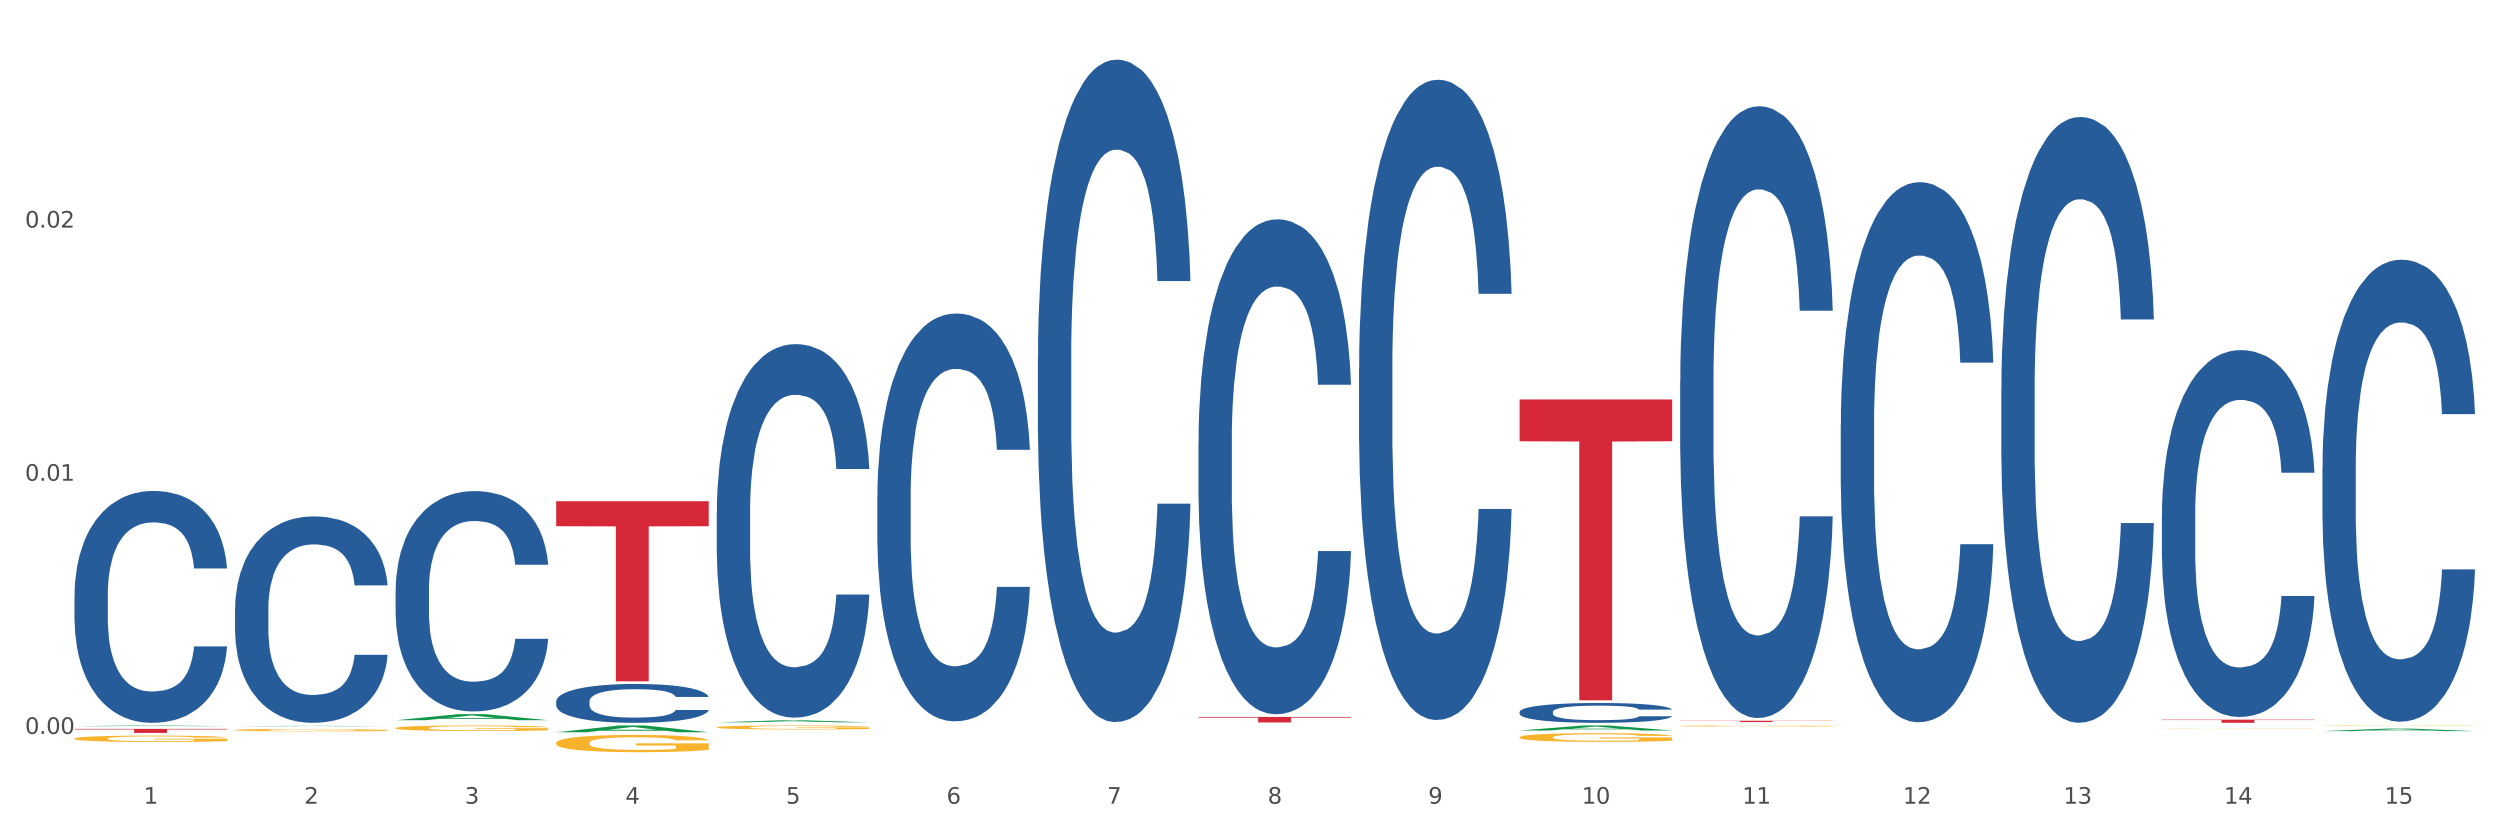
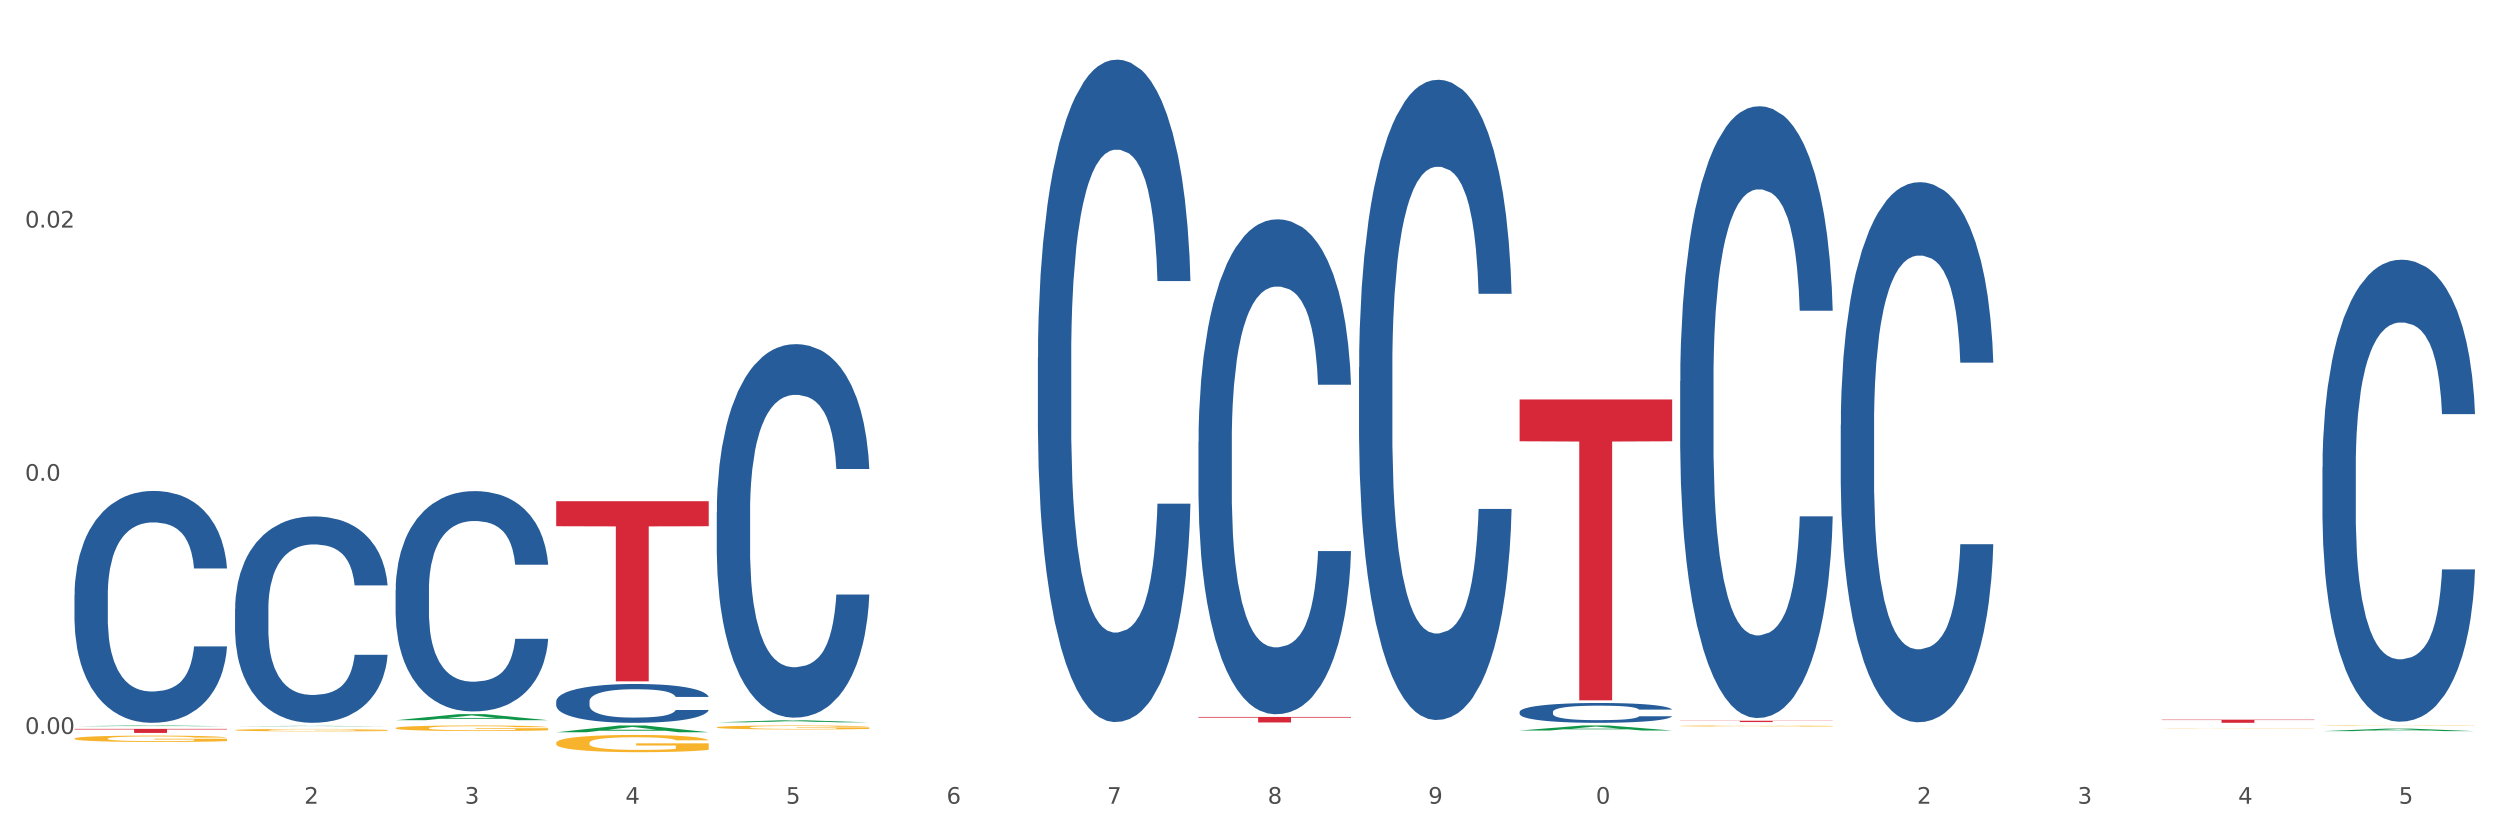
<svg xmlns="http://www.w3.org/2000/svg" xmlns:xlink="http://www.w3.org/1999/xlink" width="1080pt" height="360pt" viewBox="0 0 1080 360" version="1.1">
  <rect x="0" y="0" width="1080" height="360" fill="#333333" stroke="none" />
  <defs>
    <style type="text/css">*{stroke-linejoin: round; stroke-linecap: butt}</style>
  </defs>
  <g id="figure_1">
    <g id="patch_1">
      <path d="M 0 360  L 1080 360  L 1080 0  L 0 0  z " style="fill: #ffffff; stroke: #ffffff; stroke-linejoin: miter" />
    </g>
    <g id="axes_1">
      <g id="matplotlib.axis_1">
        <g id="xtick_1">
          <g id="text_1">
            <g style="fill: #4d4d4d" transform="translate(62.07 347.204) scale(0.096 -0.096)">
              <defs>
-                 <path id="DejaVuSans-31" d="M 794 531  L 1825 531  L 1825 4091  L 703 3866  L 703 4441  L 1819 4666  L 2450 4666  L 2450 531  L 3481 531  L 3481 0  L 794 0  L 794 531  z " transform="scale(0.016)" />
-               </defs>
+                 </defs>
              <use xlink:href="#DejaVuSans-31" />
            </g>
          </g>
        </g>
        <g id="xtick_2">
          <g id="text_2">
            <g style="fill: #4d4d4d" transform="translate(131.436 347.204) scale(0.096 -0.096)">
              <defs>
                <path id="DejaVuSans-32" d="M 1228 531  L 3431 531  L 3431 0  L 469 0  L 469 531  Q 828 903 1448 1529  Q 2069 2156 2228 2338  Q 2531 2678 2651 2914  Q 2772 3150 2772 3378  Q 2772 3750 2511 3984  Q 2250 4219 1831 4219  Q 1534 4219 1204 4116  Q 875 4013 500 3803  L 500 4441  Q 881 4594 1212 4672  Q 1544 4750 1819 4750  Q 2544 4750 2975 4387  Q 3406 4025 3406 3419  Q 3406 3131 3298 2873  Q 3191 2616 2906 2266  Q 2828 2175 2409 1742  Q 1991 1309 1228 531  z " transform="scale(0.016)" />
              </defs>
              <use xlink:href="#DejaVuSans-32" />
            </g>
          </g>
        </g>
        <g id="xtick_3">
          <g id="text_3">
            <g style="fill: #4d4d4d" transform="translate(200.802 347.204) scale(0.096 -0.096)">
              <defs>
                <path id="DejaVuSans-33" d="M 2597 2516  Q 3050 2419 3304 2112  Q 3559 1806 3559 1356  Q 3559 666 3084 287  Q 2609 -91 1734 -91  Q 1441 -91 1130 -33  Q 819 25 488 141  L 488 750  Q 750 597 1062 519  Q 1375 441 1716 441  Q 2309 441 2620 675  Q 2931 909 2931 1356  Q 2931 1769 2642 2001  Q 2353 2234 1838 2234  L 1294 2234  L 1294 2753  L 1863 2753  Q 2328 2753 2575 2939  Q 2822 3125 2822 3475  Q 2822 3834 2567 4026  Q 2313 4219 1838 4219  Q 1578 4219 1281 4162  Q 984 4106 628 3988  L 628 4550  Q 988 4650 1302 4700  Q 1616 4750 1894 4750  Q 2613 4750 3031 4423  Q 3450 4097 3450 3541  Q 3450 3153 3228 2886  Q 3006 2619 2597 2516  z " transform="scale(0.016)" />
              </defs>
              <use xlink:href="#DejaVuSans-33" />
            </g>
          </g>
        </g>
        <g id="xtick_4">
          <g id="text_4">
            <g style="fill: #4d4d4d" transform="translate(270.169 347.204) scale(0.096 -0.096)">
              <defs>
                <path id="DejaVuSans-34" d="M 2419 4116  L 825 1625  L 2419 1625  L 2419 4116  z M 2253 4666  L 3047 4666  L 3047 1625  L 3713 1625  L 3713 1100  L 3047 1100  L 3047 0  L 2419 0  L 2419 1100  L 313 1100  L 313 1709  L 2253 4666  z " transform="scale(0.016)" />
              </defs>
              <use xlink:href="#DejaVuSans-34" />
            </g>
          </g>
        </g>
        <g id="xtick_5">
          <g id="text_5">
            <g style="fill: #4d4d4d" transform="translate(339.535 347.204) scale(0.096 -0.096)">
              <defs>
                <path id="DejaVuSans-35" d="M 691 4666  L 3169 4666  L 3169 4134  L 1269 4134  L 1269 2991  Q 1406 3038 1543 3061  Q 1681 3084 1819 3084  Q 2600 3084 3056 2656  Q 3513 2228 3513 1497  Q 3513 744 3044 326  Q 2575 -91 1722 -91  Q 1428 -91 1123 -41  Q 819 9 494 109  L 494 744  Q 775 591 1075 516  Q 1375 441 1709 441  Q 2250 441 2565 725  Q 2881 1009 2881 1497  Q 2881 1984 2565 2268  Q 2250 2553 1709 2553  Q 1456 2553 1204 2497  Q 953 2441 691 2322  L 691 4666  z " transform="scale(0.016)" />
              </defs>
              <use xlink:href="#DejaVuSans-35" />
            </g>
          </g>
        </g>
        <g id="xtick_6">
          <g id="text_6">
            <g style="fill: #4d4d4d" transform="translate(408.901 347.204) scale(0.096 -0.096)">
              <defs>
                <path id="DejaVuSans-36" d="M 2113 2584  Q 1688 2584 1439 2293  Q 1191 2003 1191 1497  Q 1191 994 1439 701  Q 1688 409 2113 409  Q 2538 409 2786 701  Q 3034 994 3034 1497  Q 3034 2003 2786 2293  Q 2538 2584 2113 2584  z M 3366 4563  L 3366 3988  Q 3128 4100 2886 4159  Q 2644 4219 2406 4219  Q 1781 4219 1451 3797  Q 1122 3375 1075 2522  Q 1259 2794 1537 2939  Q 1816 3084 2150 3084  Q 2853 3084 3261 2657  Q 3669 2231 3669 1497  Q 3669 778 3244 343  Q 2819 -91 2113 -91  Q 1303 -91 875 529  Q 447 1150 447 2328  Q 447 3434 972 4092  Q 1497 4750 2381 4750  Q 2619 4750 2861 4703  Q 3103 4656 3366 4563  z " transform="scale(0.016)" />
              </defs>
              <use xlink:href="#DejaVuSans-36" />
            </g>
          </g>
        </g>
        <g id="xtick_7">
          <g id="text_7">
            <g style="fill: #4d4d4d" transform="translate(478.267 347.204) scale(0.096 -0.096)">
              <defs>
                <path id="DejaVuSans-37" d="M 525 4666  L 3525 4666  L 3525 4397  L 1831 0  L 1172 0  L 2766 4134  L 525 4134  L 525 4666  z " transform="scale(0.016)" />
              </defs>
              <use xlink:href="#DejaVuSans-37" />
            </g>
          </g>
        </g>
        <g id="xtick_8">
          <g id="text_8">
            <g style="fill: #4d4d4d" transform="translate(547.634 347.204) scale(0.096 -0.096)">
              <defs>
                <path id="DejaVuSans-38" d="M 2034 2216  Q 1584 2216 1326 1975  Q 1069 1734 1069 1313  Q 1069 891 1326 650  Q 1584 409 2034 409  Q 2484 409 2743 651  Q 3003 894 3003 1313  Q 3003 1734 2745 1975  Q 2488 2216 2034 2216  z M 1403 2484  Q 997 2584 770 2862  Q 544 3141 544 3541  Q 544 4100 942 4425  Q 1341 4750 2034 4750  Q 2731 4750 3128 4425  Q 3525 4100 3525 3541  Q 3525 3141 3298 2862  Q 3072 2584 2669 2484  Q 3125 2378 3379 2068  Q 3634 1759 3634 1313  Q 3634 634 3220 271  Q 2806 -91 2034 -91  Q 1263 -91 848 271  Q 434 634 434 1313  Q 434 1759 690 2068  Q 947 2378 1403 2484  z M 1172 3481  Q 1172 3119 1398 2916  Q 1625 2713 2034 2713  Q 2441 2713 2670 2916  Q 2900 3119 2900 3481  Q 2900 3844 2670 4047  Q 2441 4250 2034 4250  Q 1625 4250 1398 4047  Q 1172 3844 1172 3481  z " transform="scale(0.016)" />
              </defs>
              <use xlink:href="#DejaVuSans-38" />
            </g>
          </g>
        </g>
        <g id="xtick_9">
          <g id="text_9">
            <g style="fill: #4d4d4d" transform="translate(617 347.204) scale(0.096 -0.096)">
              <defs>
                <path id="DejaVuSans-39" d="M 703 97  L 703 672  Q 941 559 1184 500  Q 1428 441 1663 441  Q 2288 441 2617 861  Q 2947 1281 2994 2138  Q 2813 1869 2534 1725  Q 2256 1581 1919 1581  Q 1219 1581 811 2004  Q 403 2428 403 3163  Q 403 3881 828 4315  Q 1253 4750 1959 4750  Q 2769 4750 3195 4129  Q 3622 3509 3622 2328  Q 3622 1225 3098 567  Q 2575 -91 1691 -91  Q 1453 -91 1209 -44  Q 966 3 703 97  z M 1959 2075  Q 2384 2075 2632 2365  Q 2881 2656 2881 3163  Q 2881 3666 2632 3958  Q 2384 4250 1959 4250  Q 1534 4250 1286 3958  Q 1038 3666 1038 3163  Q 1038 2656 1286 2365  Q 1534 2075 1959 2075  z " transform="scale(0.016)" />
              </defs>
              <use xlink:href="#DejaVuSans-39" />
            </g>
          </g>
        </g>
        <g id="xtick_10">
          <g id="text_10">
            <g style="fill: #4d4d4d" transform="translate(683.312 347.204) scale(0.096 -0.096)">
              <defs>
                <path id="DejaVuSans-30" d="M 2034 4250  Q 1547 4250 1301 3770  Q 1056 3291 1056 2328  Q 1056 1369 1301 889  Q 1547 409 2034 409  Q 2525 409 2770 889  Q 3016 1369 3016 2328  Q 3016 3291 2770 3770  Q 2525 4250 2034 4250  z M 2034 4750  Q 2819 4750 3233 4129  Q 3647 3509 3647 2328  Q 3647 1150 3233 529  Q 2819 -91 2034 -91  Q 1250 -91 836 529  Q 422 1150 422 2328  Q 422 3509 836 4129  Q 1250 4750 2034 4750  z " transform="scale(0.016)" />
              </defs>
              <use xlink:href="#DejaVuSans-31" />
              <use xlink:href="#DejaVuSans-30" transform="translate(63.623 0)" />
            </g>
          </g>
        </g>
        <g id="xtick_11">
          <g id="text_11">
            <g style="fill: #4d4d4d" transform="translate(752.678 347.204) scale(0.096 -0.096)">
              <use xlink:href="#DejaVuSans-31" />
              <use xlink:href="#DejaVuSans-31" transform="translate(63.623 0)" />
            </g>
          </g>
        </g>
        <g id="xtick_12">
          <g id="text_12">
            <g style="fill: #4d4d4d" transform="translate(822.044 347.204) scale(0.096 -0.096)">
              <use xlink:href="#DejaVuSans-31" />
              <use xlink:href="#DejaVuSans-32" transform="translate(63.623 0)" />
            </g>
          </g>
        </g>
        <g id="xtick_13">
          <g id="text_13">
            <g style="fill: #4d4d4d" transform="translate(891.411 347.204) scale(0.096 -0.096)">
              <use xlink:href="#DejaVuSans-31" />
              <use xlink:href="#DejaVuSans-33" transform="translate(63.623 0)" />
            </g>
          </g>
        </g>
        <g id="xtick_14">
          <g id="text_14">
            <g style="fill: #4d4d4d" transform="translate(960.777 347.204) scale(0.096 -0.096)">
              <use xlink:href="#DejaVuSans-31" />
              <use xlink:href="#DejaVuSans-34" transform="translate(63.623 0)" />
            </g>
          </g>
        </g>
        <g id="xtick_15">
          <g id="text_15">
            <g style="fill: #4d4d4d" transform="translate(1030.143 347.204) scale(0.096 -0.096)">
              <use xlink:href="#DejaVuSans-31" />
              <use xlink:href="#DejaVuSans-35" transform="translate(63.623 0)" />
            </g>
          </g>
        </g>
        <g id="xtick_16" />
        <g id="xtick_17" />
        <g id="xtick_18" />
        <g id="xtick_19" />
        <g id="xtick_20" />
        <g id="xtick_21" />
        <g id="xtick_22" />
        <g id="xtick_23" />
        <g id="xtick_24" />
        <g id="xtick_25" />
        <g id="xtick_26" />
        <g id="xtick_27" />
        <g id="xtick_28" />
        <g id="xtick_29" />
      </g>
      <g id="matplotlib.axis_2">
        <g id="ytick_1">
          <g id="text_16">
            <g style="fill: #4d4d4d" transform="translate(10.8 317.057) scale(0.096 -0.096)">
              <defs>
                <path id="DejaVuSans-2e" d="M 684 794  L 1344 794  L 1344 0  L 684 0  L 684 794  z " transform="scale(0.016)" />
              </defs>
              <use xlink:href="#DejaVuSans-30" />
              <use xlink:href="#DejaVuSans-2e" transform="translate(63.623 0)" />
              <use xlink:href="#DejaVuSans-30" transform="translate(95.41 0)" />
              <use xlink:href="#DejaVuSans-30" transform="translate(159.033 0)" />
            </g>
          </g>
        </g>
        <g id="ytick_2">
          <g id="text_17">
            <g style="fill: #4d4d4d" transform="translate(10.8 207.683) scale(0.096 -0.096)">
              <use xlink:href="#DejaVuSans-30" />
              <use xlink:href="#DejaVuSans-2e" transform="translate(63.623 0)" />
              <use xlink:href="#DejaVuSans-30" transform="translate(95.41 0)" />
              <use xlink:href="#DejaVuSans-31" transform="translate(159.033 0)" />
            </g>
          </g>
        </g>
        <g id="ytick_3">
          <g id="text_18">
            <g style="fill: #4d4d4d" transform="translate(10.8 98.31) scale(0.096 -0.096)">
              <use xlink:href="#DejaVuSans-30" />
              <use xlink:href="#DejaVuSans-2e" transform="translate(63.623 0)" />
              <use xlink:href="#DejaVuSans-30" transform="translate(95.41 0)" />
              <use xlink:href="#DejaVuSans-32" transform="translate(159.033 0)" />
            </g>
          </g>
        </g>
        <g id="ytick_4" />
        <g id="ytick_5" />
        <g id="ytick_6" />
      </g>
      <g id="PolyCollection_1">
        <path d="M 32.175 313.726  L 32.243 313.726  L 59.417 313.41  L 70.695 313.41  L 98.073 313.726  L 85.029 313.726  L 79.119 313.653  L 51.061 313.653  L 50.857 313.654  L 45.151 313.726  L 32.175 313.726  L 32.175 313.726  L 54.594 313.609  L 75.586 313.608  L 65.192 313.477  L 65.056 313.477  L 64.92 313.478  L 54.526 313.608  L 54.594 313.609  L 32.175 313.726  z " clip-path="url(#pc0f58163b1)" style="fill: #109648" />
-         <path d="M 864.57 168.13  L 864.648 167.891  L 864.648 161.198  L 864.881 152.116  L 865.738 135.384  L 866.829 122.716  L 868.698 107.897  L 869.711 101.682  L 871.035 94.751  L 873.761 83.517  L 876.877 73.956  L 879.058 68.698  L 880.694 65.351  L 884.355 59.376  L 886.458 56.747  L 888.639 54.595  L 890.508 53.161  L 893.624 51.488  L 896.117 50.771  L 898.999 50.532  L 901.413 50.771  L 904.607 51.727  L 909.281 54.595  L 911.072 56.269  L 913.487 59.137  L 915.979 62.961  L 918.005 66.786  L 920.341 72.283  L 922.756 79.454  L 925.093 88.536  L 926.729 96.902  L 928.053 105.746  L 929.221 116.502  L 930.078 128.214  L 930.468 138.013  L 916.213 138.013  L 915.824 129.17  L 915.045 119.609  L 914.266 113.155  L 913.409 107.897  L 912.085 101.921  L 910.916 98.097  L 908.969 93.556  L 907.177 90.688  L 905.697 89.014  L 903.906 87.58  L 900.089 86.146  L 897.363 86.146  L 895.649 86.624  L 893.546 87.819  L 891.754 89.492  L 889.651 92.361  L 888.016 95.468  L 886.38 99.531  L 885.445 102.4  L 884.043 107.658  L 883.108 111.96  L 881.862 119.37  L 881.161 124.628  L 879.915 138.253  L 879.369 148.291  L 879.136 155.223  L 878.98 162.872  L 878.98 200.159  L 879.447 216.89  L 879.837 224.061  L 880.46 232.187  L 881.628 242.704  L 883.342 252.982  L 885.134 260.392  L 886.614 264.933  L 888.016 268.279  L 889.418 270.909  L 891.131 273.299  L 892.533 274.733  L 894.637 276.167  L 897.129 276.884  L 899.076 276.884  L 903.049 275.689  L 904.841 274.494  L 906.554 272.821  L 908.424 270.192  L 909.904 267.323  L 910.76 265.172  L 912.163 260.631  L 913.253 255.85  L 914.188 250.353  L 914.811 245.573  L 915.512 238.402  L 916.057 230.275  L 916.213 225.973  L 930.468 225.973  L 930.156 234.578  L 929.611 242.943  L 928.52 254.177  L 927.663 260.631  L 926.339 268.518  L 924.937 275.211  L 922.99 282.621  L 921.198 288.118  L 919.329 292.898  L 917.304 297.201  L 913.643 303.176  L 912.318 304.849  L 909.514 307.718  L 907.333 309.391  L 904.14 311.064  L 900.868 312.02  L 897.441 312.259  L 894.403 311.781  L 891.053 310.347  L 888.95 308.913  L 886.614 306.762  L 883.887 303.415  L 881.317 299.352  L 878.902 294.572  L 876.643 289.074  L 874.54 282.86  L 871.814 272.582  L 869.789 262.543  L 868.309 253.221  L 867.296 245.333  L 866.283 235.295  L 865.738 228.363  L 864.881 211.632  L 864.57 196.095  L 864.57 168.13  z " clip-path="url(#pc0f58163b1)" style="fill: #255c99" />
        <path d="M 795.203 183.533  L 795.281 183.32  L 795.281 177.353  L 795.515 169.256  L 796.372 154.339  L 797.462 143.046  L 799.332 129.834  L 800.344 124.293  L 801.669 118.114  L 804.395 108.098  L 807.511 99.575  L 809.692 94.887  L 811.327 91.903  L 814.988 86.576  L 817.092 84.232  L 819.273 82.314  L 821.142 81.036  L 824.258 79.544  L 826.75 78.905  L 829.632 78.692  L 832.047 78.905  L 835.241 79.757  L 839.914 82.314  L 841.706 83.806  L 844.121 86.363  L 846.613 89.772  L 848.638 93.182  L 850.975 98.083  L 853.39 104.476  L 855.727 112.573  L 857.362 120.032  L 858.687 127.916  L 859.855 137.505  L 860.712 147.947  L 861.101 156.683  L 846.847 156.683  L 846.457 148.799  L 845.678 140.275  L 844.899 134.522  L 844.043 129.834  L 842.718 124.507  L 841.55 121.097  L 839.603 117.048  L 837.811 114.491  L 836.331 113  L 834.54 111.721  L 830.723 110.442  L 827.997 110.442  L 826.283 110.869  L 824.18 111.934  L 822.388 113.426  L 820.285 115.983  L 818.649 118.753  L 817.014 122.376  L 816.079 124.933  L 814.677 129.621  L 813.742 133.456  L 812.496 140.062  L 811.795 144.75  L 810.548 156.897  L 810.003 165.846  L 809.77 172.026  L 809.614 178.845  L 809.614 212.087  L 810.081 227.004  L 810.471 233.397  L 811.094 240.642  L 812.262 250.018  L 813.976 259.181  L 815.767 265.787  L 817.247 269.836  L 818.649 272.819  L 820.051 275.163  L 821.765 277.294  L 823.167 278.572  L 825.27 279.851  L 827.763 280.49  L 829.71 280.49  L 833.683 279.425  L 835.474 278.359  L 837.188 276.868  L 839.057 274.524  L 840.537 271.966  L 841.394 270.049  L 842.796 266  L 843.887 261.738  L 844.822 256.837  L 845.445 252.575  L 846.146 246.182  L 846.691 238.937  L 846.847 235.101  L 861.101 235.101  L 860.79 242.773  L 860.245 250.231  L 859.154 260.246  L 858.297 266  L 856.973 273.032  L 855.571 278.998  L 853.624 285.604  L 851.832 290.505  L 849.963 294.767  L 847.937 298.603  L 844.276 303.93  L 842.952 305.422  L 840.148 307.979  L 837.967 309.471  L 834.773 310.962  L 831.502 311.815  L 828.074 312.028  L 825.037 311.602  L 821.687 310.323  L 819.584 309.045  L 817.247 307.127  L 814.521 304.143  L 811.951 300.521  L 809.536 296.259  L 807.277 291.358  L 805.174 285.817  L 802.448 276.654  L 800.422 267.705  L 798.942 259.394  L 797.93 252.362  L 796.917 243.412  L 796.372 237.232  L 795.515 222.316  L 795.203 208.465  L 795.203 183.533  z " clip-path="url(#pc0f58163b1)" style="fill: #255c99" />
        <path d="M 725.837 164.651  L 725.915 164.409  L 725.915 157.651  L 726.149 148.478  L 727.006 131.581  L 728.096 118.788  L 729.966 103.822  L 730.978 97.546  L 732.302 90.546  L 735.029 79.201  L 738.144 69.545  L 740.325 64.235  L 741.961 60.855  L 745.622 54.821  L 747.725 52.166  L 749.906 49.993  L 751.776 48.545  L 754.891 46.855  L 757.384 46.131  L 760.266 45.89  L 762.681 46.131  L 765.874 47.097  L 770.548 49.993  L 772.34 51.683  L 774.754 54.579  L 777.247 58.442  L 779.272 62.304  L 781.609 67.856  L 784.024 75.097  L 786.36 84.27  L 787.996 92.718  L 789.32 101.649  L 790.489 112.512  L 791.346 124.34  L 791.735 134.236  L 777.481 134.236  L 777.091 125.305  L 776.312 115.65  L 775.533 109.132  L 774.676 103.822  L 773.352 97.787  L 772.184 93.925  L 770.237 89.339  L 768.445 86.442  L 766.965 84.752  L 765.173 83.304  L 761.357 81.856  L 758.63 81.856  L 756.917 82.339  L 754.814 83.546  L 753.022 85.235  L 750.919 88.132  L 749.283 91.27  L 747.647 95.373  L 746.713 98.27  L 745.311 103.58  L 744.376 107.925  L 743.13 115.408  L 742.429 120.719  L 741.182 134.478  L 740.637 144.616  L 740.403 151.616  L 740.248 159.34  L 740.248 196.996  L 740.715 213.893  L 741.104 221.135  L 741.727 229.342  L 742.896 239.963  L 744.61 250.342  L 746.401 257.825  L 747.881 262.411  L 749.283 265.791  L 750.685 268.446  L 752.399 270.86  L 753.801 272.308  L 755.904 273.757  L 758.397 274.481  L 760.344 274.481  L 764.317 273.274  L 766.108 272.067  L 767.822 270.377  L 769.691 267.722  L 771.171 264.825  L 772.028 262.653  L 773.43 258.067  L 774.521 253.239  L 775.455 247.687  L 776.079 242.859  L 776.78 235.618  L 777.325 227.411  L 777.481 223.066  L 791.735 223.066  L 791.424 231.756  L 790.878 240.204  L 789.788 251.549  L 788.931 258.067  L 787.607 266.032  L 786.205 272.791  L 784.257 280.274  L 782.466 285.826  L 780.596 290.653  L 778.571 294.998  L 774.91 301.033  L 773.586 302.723  L 770.782 305.619  L 768.601 307.309  L 765.407 308.999  L 762.136 309.964  L 758.708 310.206  L 755.67 309.723  L 752.321 308.274  L 750.218 306.826  L 747.881 304.654  L 745.155 301.274  L 742.584 297.171  L 740.17 292.343  L 737.911 286.791  L 735.808 280.515  L 733.081 270.136  L 731.056 259.998  L 729.576 250.584  L 728.563 242.618  L 727.551 232.48  L 727.006 225.48  L 726.149 208.583  L 725.837 192.893  L 725.837 164.651  z " clip-path="url(#pc0f58163b1)" style="fill: #255c99" />
        <path d="M 656.471 307.537  L 656.549 307.53  L 656.549 307.31  L 656.783 307.013  L 657.639 306.465  L 658.73 306.05  L 660.599 305.564  L 661.612 305.361  L 662.936 305.134  L 665.662 304.766  L 668.778 304.452  L 670.959 304.28  L 672.595 304.17  L 676.256 303.975  L 678.359 303.889  L 680.54 303.818  L 682.41 303.771  L 685.525 303.716  L 688.018 303.693  L 690.9 303.685  L 693.315 303.693  L 696.508 303.724  L 701.182 303.818  L 702.973 303.873  L 705.388 303.967  L 707.881 304.092  L 709.906 304.217  L 712.243 304.398  L 714.657 304.632  L 716.994 304.93  L 718.63 305.204  L 719.954 305.494  L 721.123 305.846  L 721.979 306.23  L 722.369 306.551  L 708.114 306.551  L 707.725 306.261  L 706.946 305.948  L 706.167 305.736  L 705.31 305.564  L 703.986 305.368  L 702.818 305.243  L 700.87 305.094  L 699.079 305  L 697.599 304.946  L 695.807 304.899  L 691.99 304.852  L 689.264 304.852  L 687.55 304.867  L 685.447 304.906  L 683.656 304.961  L 681.553 305.055  L 679.917 305.157  L 678.281 305.29  L 677.346 305.384  L 675.944 305.556  L 675.01 305.697  L 673.763 305.94  L 673.062 306.112  L 671.816 306.559  L 671.271 306.888  L 671.037 307.115  L 670.881 307.365  L 670.881 308.587  L 671.349 309.135  L 671.738 309.37  L 672.361 309.636  L 673.53 309.981  L 675.243 310.317  L 677.035 310.56  L 678.515 310.709  L 679.917 310.818  L 681.319 310.904  L 683.033 310.983  L 684.435 311.03  L 686.538 311.077  L 689.03 311.1  L 690.978 311.1  L 694.95 311.061  L 696.742 311.022  L 698.456 310.967  L 700.325 310.881  L 701.805 310.787  L 702.662 310.717  L 704.064 310.568  L 705.154 310.411  L 706.089 310.231  L 706.712 310.074  L 707.413 309.84  L 707.959 309.573  L 708.114 309.432  L 722.369 309.432  L 722.057 309.714  L 721.512 309.988  L 720.422 310.356  L 719.565 310.568  L 718.241 310.826  L 716.838 311.045  L 714.891 311.288  L 713.1 311.468  L 711.23 311.625  L 709.205 311.766  L 705.544 311.962  L 704.22 312.016  L 701.416 312.11  L 699.235 312.165  L 696.041 312.22  L 692.769 312.251  L 689.342 312.259  L 686.304 312.243  L 682.955 312.196  L 680.852 312.149  L 678.515 312.079  L 675.789 311.969  L 673.218 311.836  L 670.803 311.68  L 668.544 311.5  L 666.441 311.296  L 663.715 310.959  L 661.69 310.63  L 660.21 310.325  L 659.197 310.067  L 658.185 309.738  L 657.639 309.511  L 656.783 308.963  L 656.471 308.454  L 656.471 307.537  z " clip-path="url(#pc0f58163b1)" style="fill: #255c99" />
        <path d="M 587.105 158.735  L 587.183 158.483  L 587.183 151.41  L 587.416 141.811  L 588.273 124.129  L 589.364 110.741  L 591.233 95.08  L 592.246 88.513  L 593.57 81.187  L 596.296 69.315  L 599.412 59.211  L 601.593 53.654  L 603.229 50.118  L 606.89 43.803  L 608.993 41.024  L 611.174 38.751  L 613.043 37.235  L 616.159 35.467  L 618.652 34.709  L 621.534 34.456  L 623.948 34.709  L 627.142 35.719  L 631.816 38.751  L 633.607 40.519  L 636.022 43.55  L 638.514 47.592  L 640.54 51.633  L 642.877 57.443  L 645.291 65.021  L 647.628 74.62  L 649.264 83.461  L 650.588 92.807  L 651.756 104.174  L 652.613 116.551  L 653.003 126.908  L 638.748 126.908  L 638.359 117.562  L 637.58 107.458  L 636.801 100.637  L 635.944 95.08  L 634.62 88.765  L 633.451 84.724  L 631.504 79.924  L 629.713 76.893  L 628.233 75.125  L 626.441 73.609  L 622.624 72.094  L 619.898 72.094  L 618.184 72.599  L 616.081 73.862  L 614.29 75.63  L 612.186 78.661  L 610.551 81.945  L 608.915 86.239  L 607.98 89.27  L 606.578 94.828  L 605.643 99.374  L 604.397 107.205  L 603.696 112.762  L 602.45 127.16  L 601.905 137.769  L 601.671 145.095  L 601.515 153.178  L 601.515 192.583  L 601.982 210.265  L 602.372 217.843  L 602.995 226.432  L 604.163 237.546  L 605.877 248.408  L 607.669 256.238  L 609.149 261.038  L 610.551 264.574  L 611.953 267.353  L 613.666 269.879  L 615.069 271.394  L 617.172 272.91  L 619.664 273.668  L 621.612 273.668  L 625.584 272.405  L 627.376 271.142  L 629.089 269.374  L 630.959 266.595  L 632.439 263.564  L 633.296 261.29  L 634.698 256.491  L 635.788 251.439  L 636.723 245.629  L 637.346 240.577  L 638.047 232.999  L 638.592 224.411  L 638.748 219.864  L 653.003 219.864  L 652.691 228.958  L 652.146 237.799  L 651.055 249.671  L 650.199 256.491  L 648.874 264.827  L 647.472 271.9  L 645.525 279.73  L 643.733 285.54  L 641.864 290.592  L 639.839 295.139  L 636.178 301.454  L 634.853 303.222  L 632.049 306.253  L 629.868 308.021  L 626.675 309.789  L 623.403 310.8  L 619.976 311.052  L 616.938 310.547  L 613.589 309.032  L 611.485 307.516  L 609.149 305.243  L 606.422 301.706  L 603.852 297.412  L 601.437 292.36  L 599.178 286.55  L 597.075 279.983  L 594.349 269.121  L 592.324 258.512  L 590.844 248.66  L 589.831 240.325  L 588.818 229.716  L 588.273 222.39  L 587.416 204.708  L 587.105 188.289  L 587.105 158.735  z " clip-path="url(#pc0f58163b1)" style="fill: #255c99" />
        <path d="M 517.739 190.813  L 517.816 190.617  L 517.816 185.15  L 518.05 177.73  L 518.907 164.061  L 519.997 153.712  L 521.867 141.605  L 522.88 136.528  L 524.204 130.865  L 526.93 121.688  L 530.046 113.877  L 532.227 109.581  L 533.863 106.848  L 537.523 101.966  L 539.627 99.818  L 541.808 98.06  L 543.677 96.889  L 546.793 95.522  L 549.285 94.936  L 552.167 94.741  L 554.582 94.936  L 557.776 95.717  L 562.449 98.06  L 564.241 99.427  L 566.656 101.771  L 569.148 104.895  L 571.173 108.019  L 573.51 112.51  L 575.925 118.368  L 578.262 125.788  L 579.898 132.623  L 581.222 139.848  L 582.39 148.635  L 583.247 158.203  L 583.636 166.209  L 569.382 166.209  L 568.992 158.984  L 568.214 151.173  L 567.435 145.901  L 566.578 141.605  L 565.254 136.723  L 564.085 133.599  L 562.138 129.889  L 560.346 127.546  L 558.866 126.179  L 557.075 125.007  L 553.258 123.836  L 550.532 123.836  L 548.818 124.226  L 546.715 125.203  L 544.923 126.57  L 542.82 128.913  L 541.184 131.451  L 539.549 134.771  L 538.614 137.114  L 537.212 141.41  L 536.277 144.925  L 535.031 150.978  L 534.33 155.274  L 533.084 166.404  L 532.538 174.605  L 532.305 180.268  L 532.149 186.517  L 532.149 216.979  L 532.616 230.647  L 533.006 236.505  L 533.629 243.144  L 534.797 251.736  L 536.511 260.133  L 538.302 266.186  L 539.782 269.896  L 541.184 272.63  L 542.587 274.778  L 544.3 276.73  L 545.702 277.902  L 547.805 279.074  L 550.298 279.659  L 552.245 279.659  L 556.218 278.683  L 558.009 277.707  L 559.723 276.34  L 561.593 274.192  L 563.073 271.849  L 563.929 270.091  L 565.331 266.381  L 566.422 262.476  L 567.357 257.985  L 567.98 254.079  L 568.681 248.221  L 569.226 241.582  L 569.382 238.067  L 583.636 238.067  L 583.325 245.097  L 582.78 251.931  L 581.689 261.109  L 580.832 266.381  L 579.508 272.825  L 578.106 278.293  L 576.159 284.346  L 574.367 288.837  L 572.498 292.742  L 570.472 296.257  L 566.811 301.139  L 565.487 302.506  L 562.683 304.849  L 560.502 306.216  L 557.308 307.583  L 554.037 308.364  L 550.61 308.559  L 547.572 308.169  L 544.222 306.997  L 542.119 305.825  L 539.782 304.068  L 537.056 301.334  L 534.486 298.015  L 532.071 294.109  L 529.812 289.618  L 527.709 284.541  L 524.983 276.145  L 522.957 267.943  L 521.477 260.328  L 520.465 253.884  L 519.452 245.683  L 518.907 240.02  L 518.05 226.351  L 517.739 213.659  L 517.739 190.813  z " clip-path="url(#pc0f58163b1)" style="fill: #255c99" />
        <path d="M 448.372 154.343  L 448.45 154.082  L 448.45 146.764  L 448.684 136.833  L 449.541 118.539  L 450.631 104.687  L 452.501 88.483  L 453.513 81.688  L 454.837 74.109  L 457.564 61.826  L 460.679 51.372  L 462.861 45.622  L 464.496 41.963  L 468.157 35.429  L 470.26 32.555  L 472.441 30.202  L 474.311 28.634  L 477.427 26.805  L 479.919 26.021  L 482.801 25.759  L 485.216 26.021  L 488.41 27.066  L 493.083 30.202  L 494.875 32.032  L 497.289 35.168  L 499.782 39.35  L 501.807 43.531  L 504.144 49.542  L 506.559 57.383  L 508.896 67.314  L 510.531 76.461  L 511.856 86.131  L 513.024 97.892  L 513.881 110.698  L 514.27 121.413  L 500.016 121.413  L 499.626 111.743  L 498.847 101.289  L 498.068 94.233  L 497.212 88.483  L 495.887 81.95  L 494.719 77.768  L 492.772 72.802  L 490.98 69.666  L 489.5 67.837  L 487.709 66.269  L 483.892 64.701  L 481.165 64.701  L 479.452 65.223  L 477.349 66.53  L 475.557 68.359  L 473.454 71.496  L 471.818 74.893  L 470.183 79.336  L 469.248 82.472  L 467.846 88.222  L 466.911 92.926  L 465.665 101.028  L 464.964 106.778  L 463.717 121.675  L 463.172 132.651  L 462.938 140.231  L 462.783 148.594  L 462.783 189.364  L 463.25 207.659  L 463.639 215.499  L 464.263 224.385  L 465.431 235.884  L 467.145 247.123  L 468.936 255.224  L 470.416 260.19  L 471.818 263.849  L 473.22 266.724  L 474.934 269.337  L 476.336 270.905  L 478.439 272.473  L 480.932 273.257  L 482.879 273.257  L 486.852 271.951  L 488.643 270.644  L 490.357 268.815  L 492.226 265.94  L 493.706 262.803  L 494.563 260.451  L 495.965 255.486  L 497.056 250.259  L 497.99 244.248  L 498.614 239.021  L 499.315 231.18  L 499.86 222.294  L 500.016 217.59  L 514.27 217.59  L 513.959 226.999  L 513.413 236.146  L 512.323 248.429  L 511.466 255.486  L 510.142 264.11  L 508.74 271.428  L 506.792 279.53  L 505.001 285.541  L 503.131 290.768  L 501.106 295.472  L 497.445 302.006  L 496.121 303.835  L 493.317 306.972  L 491.136 308.801  L 487.942 310.63  L 484.671 311.676  L 481.243 311.937  L 478.206 311.414  L 474.856 309.846  L 472.753 308.278  L 470.416 305.926  L 467.69 302.267  L 465.119 297.824  L 462.705 292.597  L 460.446 286.586  L 458.343 279.791  L 455.616 268.553  L 453.591 257.576  L 452.111 247.384  L 451.099 238.759  L 450.086 227.783  L 449.541 220.204  L 448.684 201.909  L 448.372 184.921  L 448.372 154.343  z " clip-path="url(#pc0f58163b1)" style="fill: #255c99" />
-         <path d="M 379.006 214.593  L 379.084 214.432  L 379.084 209.927  L 379.318 203.813  L 380.175 192.55  L 381.265 184.023  L 383.134 174.048  L 384.147 169.864  L 385.471 165.199  L 388.198 157.636  L 391.313 151.201  L 393.494 147.661  L 395.13 145.409  L 398.791 141.386  L 400.894 139.616  L 403.075 138.168  L 404.945 137.203  L 408.06 136.077  L 410.553 135.594  L 413.435 135.433  L 415.85 135.594  L 419.043 136.238  L 423.717 138.168  L 425.509 139.295  L 427.923 141.225  L 430.416 143.8  L 432.441 146.374  L 434.778 150.074  L 437.193 154.901  L 439.529 161.015  L 441.165 166.647  L 442.489 172.6  L 443.658 179.84  L 444.515 187.724  L 444.904 194.32  L 430.65 194.32  L 430.26 188.367  L 429.481 181.931  L 428.702 177.587  L 427.845 174.048  L 426.521 170.025  L 425.353 167.451  L 423.405 164.394  L 421.614 162.463  L 420.134 161.337  L 418.342 160.372  L 414.526 159.406  L 411.799 159.406  L 410.086 159.728  L 407.982 160.533  L 406.191 161.659  L 404.088 163.59  L 402.452 165.681  L 400.816 168.416  L 399.882 170.347  L 398.479 173.887  L 397.545 176.783  L 396.298 181.771  L 395.597 185.31  L 394.351 194.481  L 393.806 201.239  L 393.572 205.905  L 393.416 211.053  L 393.416 236.153  L 393.884 247.415  L 394.273 252.242  L 394.896 257.713  L 396.065 264.792  L 397.778 271.71  L 399.57 276.698  L 401.05 279.755  L 402.452 282.008  L 403.854 283.777  L 405.568 285.386  L 406.97 286.352  L 409.073 287.317  L 411.566 287.8  L 413.513 287.8  L 417.485 286.995  L 419.277 286.191  L 420.991 285.065  L 422.86 283.295  L 424.34 281.364  L 425.197 279.916  L 426.599 276.859  L 427.69 273.641  L 428.624 269.94  L 429.247 266.723  L 429.948 261.896  L 430.494 256.425  L 430.65 253.529  L 444.904 253.529  L 444.592 259.321  L 444.047 264.953  L 442.957 272.515  L 442.1 276.859  L 440.776 282.168  L 439.374 286.673  L 437.426 291.661  L 435.635 295.362  L 433.765 298.58  L 431.74 301.476  L 428.079 305.498  L 426.755 306.624  L 423.951 308.555  L 421.77 309.681  L 418.576 310.808  L 415.304 311.451  L 411.877 311.612  L 408.839 311.29  L 405.49 310.325  L 403.387 309.359  L 401.05 307.911  L 398.324 305.659  L 395.753 302.924  L 393.339 299.706  L 391.08 296.005  L 388.976 291.822  L 386.25 284.904  L 384.225 278.146  L 382.745 271.871  L 381.732 266.562  L 380.72 259.804  L 380.175 255.138  L 379.318 243.876  L 379.006 233.418  L 379.006 214.593  z " clip-path="url(#pc0f58163b1)" style="fill: #255c99" />
        <path d="M 309.64 221.17  L 309.718 221.023  L 309.718 216.897  L 309.951 211.297  L 310.808 200.981  L 311.899 193.171  L 313.768 184.035  L 314.781 180.203  L 316.105 175.929  L 318.831 169.003  L 321.947 163.109  L 324.128 159.867  L 325.764 157.804  L 329.425 154.12  L 331.528 152.499  L 333.709 151.172  L 335.578 150.288  L 338.694 149.257  L 341.187 148.815  L 344.069 148.667  L 346.484 148.815  L 349.677 149.404  L 354.351 151.172  L 356.142 152.204  L 358.557 153.972  L 361.05 156.33  L 363.075 158.688  L 365.412 162.077  L 367.826 166.498  L 370.163 172.098  L 371.799 177.256  L 373.123 182.708  L 374.291 189.34  L 375.148 196.56  L 375.538 202.602  L 361.283 202.602  L 360.894 197.15  L 360.115 191.255  L 359.336 187.277  L 358.479 184.035  L 357.155 180.35  L 355.987 177.993  L 354.039 175.193  L 352.248 173.424  L 350.768 172.393  L 348.976 171.509  L 345.159 170.624  L 342.433 170.624  L 340.719 170.919  L 338.616 171.656  L 336.825 172.687  L 334.722 174.456  L 333.086 176.372  L 331.45 178.877  L 330.515 180.645  L 329.113 183.887  L 328.179 186.54  L 326.932 191.108  L 326.231 194.35  L 324.985 202.75  L 324.44 208.939  L 324.206 213.213  L 324.05 217.928  L 324.05 240.917  L 324.518 251.232  L 324.907 255.653  L 325.53 260.664  L 326.699 267.148  L 328.412 273.484  L 330.204 278.053  L 331.684 280.853  L 333.086 282.916  L 334.488 284.537  L 336.202 286.01  L 337.604 286.895  L 339.707 287.779  L 342.199 288.221  L 344.147 288.221  L 348.119 287.484  L 349.911 286.747  L 351.624 285.716  L 353.494 284.095  L 354.974 282.326  L 355.831 281  L 357.233 278.2  L 358.323 275.253  L 359.258 271.863  L 359.881 268.916  L 360.582 264.495  L 361.127 259.485  L 361.283 256.832  L 375.538 256.832  L 375.226 262.137  L 374.681 267.295  L 373.59 274.221  L 372.734 278.2  L 371.409 283.063  L 370.007 287.189  L 368.06 291.758  L 366.268 295.147  L 364.399 298.094  L 362.374 300.747  L 358.713 304.431  L 357.389 305.462  L 354.584 307.231  L 352.403 308.262  L 349.21 309.294  L 345.938 309.883  L 342.511 310.031  L 339.473 309.736  L 336.124 308.852  L 334.021 307.968  L 331.684 306.641  L 328.957 304.578  L 326.387 302.073  L 323.972 299.126  L 321.713 295.736  L 319.61 291.905  L 316.884 285.568  L 314.859 279.379  L 313.379 273.632  L 312.366 268.769  L 311.354 262.58  L 310.808 258.306  L 309.951 247.99  L 309.64 238.412  L 309.64 221.17  z " clip-path="url(#pc0f58163b1)" style="fill: #255c99" />
        <path d="M 240.274 303.017  L 240.352 303.001  L 240.352 302.572  L 240.585 301.99  L 241.442 300.917  L 242.533 300.104  L 244.402 299.154  L 245.415 298.755  L 246.739 298.311  L 249.465 297.591  L 252.581 296.977  L 254.762 296.64  L 256.398 296.426  L 260.059 296.042  L 262.162 295.874  L 264.343 295.736  L 266.212 295.644  L 269.328 295.537  L 271.821 295.491  L 274.703 295.475  L 277.117 295.491  L 280.311 295.552  L 284.985 295.736  L 286.776 295.843  L 289.191 296.027  L 291.683 296.272  L 293.709 296.518  L 296.045 296.87  L 298.46 297.33  L 300.797 297.912  L 302.433 298.449  L 303.757 299.016  L 304.925 299.706  L 305.782 300.457  L 306.172 301.085  L 291.917 301.085  L 291.528 300.518  L 290.749 299.905  L 289.97 299.491  L 289.113 299.154  L 287.789 298.771  L 286.62 298.526  L 284.673 298.234  L 282.881 298.05  L 281.401 297.943  L 279.61 297.851  L 275.793 297.759  L 273.067 297.759  L 271.353 297.79  L 269.25 297.866  L 267.458 297.974  L 265.355 298.158  L 263.72 298.357  L 262.084 298.617  L 261.149 298.801  L 259.747 299.139  L 258.812 299.415  L 257.566 299.89  L 256.865 300.227  L 255.619 301.101  L 255.073 301.744  L 254.84 302.189  L 254.684 302.679  L 254.684 305.07  L 255.151 306.143  L 255.541 306.603  L 256.164 307.124  L 257.332 307.799  L 259.046 308.458  L 260.838 308.933  L 262.318 309.224  L 263.72 309.439  L 265.122 309.607  L 266.835 309.761  L 268.237 309.853  L 270.341 309.945  L 272.833 309.991  L 274.78 309.991  L 278.753 309.914  L 280.545 309.837  L 282.258 309.73  L 284.128 309.561  L 285.608 309.378  L 286.465 309.24  L 287.867 308.948  L 288.957 308.642  L 289.892 308.289  L 290.515 307.983  L 291.216 307.523  L 291.761 307.002  L 291.917 306.726  L 306.172 306.726  L 305.86 307.278  L 305.315 307.814  L 304.224 308.534  L 303.367 308.948  L 302.043 309.454  L 300.641 309.883  L 298.694 310.358  L 296.902 310.711  L 295.033 311.018  L 293.008 311.293  L 289.347 311.677  L 288.022 311.784  L 285.218 311.968  L 283.037 312.075  L 279.844 312.182  L 276.572 312.244  L 273.145 312.259  L 270.107 312.228  L 266.757 312.136  L 264.654 312.045  L 262.318 311.907  L 259.591 311.692  L 257.021 311.431  L 254.606 311.125  L 252.347 310.772  L 250.244 310.374  L 247.518 309.715  L 245.493 309.071  L 244.013 308.473  L 243 307.967  L 241.987 307.324  L 241.442 306.879  L 240.585 305.806  L 240.274 304.81  L 240.274 303.017  z " clip-path="url(#pc0f58163b1)" style="fill: #255c99" />
        <path d="M 170.907 254.924  L 170.985 254.837  L 170.985 252.403  L 171.219 249.099  L 172.076 243.014  L 173.166 238.406  L 175.036 233.016  L 176.048 230.756  L 177.373 228.235  L 180.099 224.149  L 183.215 220.671  L 185.396 218.758  L 187.031 217.541  L 190.692 215.368  L 192.796 214.412  L 194.977 213.629  L 196.846 213.108  L 199.962 212.499  L 202.454 212.238  L 205.336 212.151  L 207.751 212.238  L 210.945 212.586  L 215.618 213.629  L 217.41 214.238  L 219.825 215.281  L 222.317 216.672  L 224.342 218.063  L 226.679 220.063  L 229.094 222.671  L 231.431 225.974  L 233.066 229.017  L 234.391 232.234  L 235.559 236.146  L 236.416 240.406  L 236.805 243.97  L 222.551 243.97  L 222.161 240.754  L 221.382 237.276  L 220.604 234.929  L 219.747 233.016  L 218.422 230.843  L 217.254 229.452  L 215.307 227.8  L 213.515 226.757  L 212.035 226.148  L 210.244 225.626  L 206.427 225.105  L 203.701 225.105  L 201.987 225.279  L 199.884 225.713  L 198.092 226.322  L 195.989 227.365  L 194.353 228.495  L 192.718 229.973  L 191.783 231.017  L 190.381 232.929  L 189.446 234.494  L 188.2 237.189  L 187.499 239.102  L 186.252 244.057  L 185.707 247.708  L 185.474 250.23  L 185.318 253.012  L 185.318 266.574  L 185.785 272.659  L 186.175 275.267  L 186.798 278.223  L 187.966 282.049  L 189.68 285.787  L 191.471 288.482  L 192.951 290.134  L 194.353 291.351  L 195.755 292.307  L 197.469 293.177  L 198.871 293.698  L 200.974 294.22  L 203.467 294.481  L 205.414 294.481  L 209.387 294.046  L 211.178 293.611  L 212.892 293.003  L 214.761 292.046  L 216.241 291.003  L 217.098 290.221  L 218.5 288.569  L 219.591 286.83  L 220.526 284.831  L 221.149 283.092  L 221.85 280.484  L 222.395 277.528  L 222.551 275.963  L 236.805 275.963  L 236.494 279.093  L 235.949 282.136  L 234.858 286.222  L 234.001 288.569  L 232.677 291.438  L 231.275 293.872  L 229.328 296.567  L 227.536 298.567  L 225.667 300.305  L 223.641 301.87  L 219.98 304.044  L 218.656 304.652  L 215.852 305.695  L 213.671 306.304  L 210.477 306.913  L 207.206 307.26  L 203.779 307.347  L 200.741 307.173  L 197.391 306.652  L 195.288 306.13  L 192.951 305.348  L 190.225 304.131  L 187.655 302.653  L 185.24 300.914  L 182.981 298.914  L 180.878 296.654  L 178.152 292.916  L 176.126 289.264  L 174.646 285.874  L 173.634 283.005  L 172.621 279.354  L 172.076 276.832  L 171.219 270.747  L 170.907 265.096  L 170.907 254.924  z " clip-path="url(#pc0f58163b1)" style="fill: #255c99" />
        <path d="M 101.541 263.154  L 101.619 263.073  L 101.619 260.792  L 101.853 257.698  L 102.71 251.998  L 103.8 247.681  L 105.67 242.633  L 106.682 240.515  L 108.006 238.154  L 110.733 234.326  L 113.848 231.069  L 116.029 229.277  L 117.665 228.137  L 121.326 226.101  L 123.429 225.206  L 125.61 224.473  L 127.48 223.984  L 130.595 223.414  L 133.088 223.17  L 135.97 223.088  L 138.385 223.17  L 141.578 223.495  L 146.252 224.473  L 148.044 225.043  L 150.458 226.02  L 152.951 227.323  L 154.976 228.626  L 157.313 230.499  L 159.728 232.942  L 162.064 236.036  L 163.7 238.887  L 165.024 241.9  L 166.193 245.564  L 167.05 249.554  L 167.439 252.893  L 153.185 252.893  L 152.795 249.88  L 152.016 246.623  L 151.237 244.424  L 150.38 242.633  L 149.056 240.597  L 147.888 239.294  L 145.941 237.746  L 144.149 236.769  L 142.669 236.199  L 140.877 235.711  L 137.061 235.222  L 134.334 235.222  L 132.621 235.385  L 130.518 235.792  L 128.726 236.362  L 126.623 237.339  L 124.987 238.398  L 123.351 239.782  L 122.417 240.76  L 121.015 242.551  L 120.08 244.017  L 118.834 246.541  L 118.133 248.333  L 116.886 252.975  L 116.341 256.395  L 116.107 258.757  L 115.952 261.362  L 115.952 274.066  L 116.419 279.767  L 116.808 282.21  L 117.431 284.979  L 118.6 288.562  L 120.314 292.063  L 122.105 294.588  L 123.585 296.135  L 124.987 297.275  L 126.389 298.171  L 128.103 298.985  L 129.505 299.474  L 131.608 299.962  L 134.101 300.207  L 136.048 300.207  L 140.021 299.8  L 141.812 299.392  L 143.526 298.822  L 145.395 297.927  L 146.875 296.949  L 147.732 296.216  L 149.134 294.669  L 150.225 293.041  L 151.159 291.168  L 151.783 289.539  L 152.484 287.096  L 153.029 284.327  L 153.185 282.861  L 167.439 282.861  L 167.128 285.793  L 166.582 288.643  L 165.492 292.471  L 164.635 294.669  L 163.311 297.357  L 161.909 299.637  L 159.961 302.161  L 158.17 304.034  L 156.3 305.663  L 154.275 307.129  L 150.614 309.165  L 149.29 309.735  L 146.486 310.712  L 144.305 311.282  L 141.111 311.852  L 137.84 312.178  L 134.412 312.259  L 131.374 312.096  L 128.025 311.608  L 125.922 311.119  L 123.585 310.386  L 120.859 309.246  L 118.288 307.862  L 115.874 306.233  L 113.615 304.36  L 111.512 302.243  L 108.785 298.741  L 106.76 295.321  L 105.28 292.145  L 104.267 289.457  L 103.255 286.037  L 102.71 283.676  L 101.853 277.975  L 101.541 272.682  L 101.541 263.154  z " clip-path="url(#pc0f58163b1)" style="fill: #255c99" />
        <path d="M 32.175 257.094  L 32.253 257.003  L 32.253 254.441  L 32.487 250.965  L 33.343 244.561  L 34.434 239.712  L 36.303 234.04  L 37.316 231.662  L 38.64 229.009  L 41.366 224.709  L 44.482 221.05  L 46.663 219.037  L 48.299 217.756  L 51.96 215.469  L 54.063 214.463  L 56.244 213.64  L 58.114 213.091  L 61.229 212.45  L 63.722 212.176  L 66.604 212.084  L 69.019 212.176  L 72.212 212.542  L 76.886 213.64  L 78.677 214.28  L 81.092 215.378  L 83.585 216.842  L 85.61 218.305  L 87.947 220.409  L 90.361 223.154  L 92.698 226.63  L 94.334 229.832  L 95.658 233.217  L 96.827 237.334  L 97.683 241.817  L 98.073 245.567  L 83.818 245.567  L 83.429 242.183  L 82.65 238.523  L 81.871 236.053  L 81.014 234.04  L 79.69 231.753  L 78.522 230.29  L 76.574 228.551  L 74.783 227.454  L 73.303 226.813  L 71.511 226.264  L 67.694 225.715  L 64.968 225.715  L 63.255 225.898  L 61.151 226.356  L 59.36 226.996  L 57.257 228.094  L 55.621 229.283  L 53.985 230.839  L 53.05 231.936  L 51.648 233.949  L 50.714 235.596  L 49.467 238.432  L 48.766 240.444  L 47.52 245.659  L 46.975 249.501  L 46.741 252.154  L 46.585 255.082  L 46.585 269.353  L 47.053 275.757  L 47.442 278.502  L 48.065 281.612  L 49.234 285.637  L 50.947 289.571  L 52.739 292.407  L 54.219 294.145  L 55.621 295.426  L 57.023 296.432  L 58.737 297.347  L 60.139 297.896  L 62.242 298.445  L 64.734 298.72  L 66.682 298.72  L 70.654 298.262  L 72.446 297.805  L 74.16 297.164  L 76.029 296.158  L 77.509 295.06  L 78.366 294.237  L 79.768 292.499  L 80.858 290.669  L 81.793 288.565  L 82.416 286.735  L 83.117 283.991  L 83.663 280.88  L 83.818 279.233  L 98.073 279.233  L 97.761 282.527  L 97.216 285.729  L 96.126 290.029  L 95.269 292.499  L 93.945 295.518  L 92.542 298.079  L 90.595 300.915  L 88.804 303.019  L 86.934 304.849  L 84.909 306.496  L 81.248 308.783  L 79.924 309.423  L 77.12 310.521  L 74.939 311.161  L 71.745 311.802  L 68.473 312.168  L 65.046 312.259  L 62.008 312.076  L 58.659 311.527  L 56.556 310.978  L 54.219 310.155  L 51.493 308.874  L 48.922 307.319  L 46.507 305.489  L 44.248 303.385  L 42.145 301.007  L 39.419 297.073  L 37.394 293.23  L 35.914 289.663  L 34.901 286.644  L 33.889 282.801  L 33.343 280.148  L 32.487 273.744  L 32.175 267.798  L 32.175 257.094  z " clip-path="url(#pc0f58163b1)" style="fill: #255c99" />
        <path d="M 32.175 314.877  L 98.073 314.877  L 98.073 315.12  L 72.151 315.122  L 72.151 316.629  L 57.941 316.629  L 57.941 315.122  L 32.175 315.12  L 32.175 314.879  L 32.175 314.877  z " clip-path="url(#pc0f58163b1)" style="fill: #d62839" />
        <path d="M 240.274 216.514  L 306.172 216.514  L 306.172 227.327  L 280.25 227.4  L 280.25 294.325  L 266.039 294.325  L 266.039 227.4  L 240.274 227.327  L 240.274 216.587  L 240.274 216.514  z " clip-path="url(#pc0f58163b1)" style="fill: #d62839" />
        <path d="M 517.739 309.71  L 583.636 309.71  L 583.636 310.044  L 557.715 310.046  L 557.715 312.113  L 543.504 312.113  L 543.504 310.046  L 517.739 310.044  L 517.739 309.712  L 517.739 309.71  z " clip-path="url(#pc0f58163b1)" style="fill: #d62839" />
        <path d="M 656.471 172.565  L 722.369 172.565  L 722.369 190.627  L 696.447 190.749  L 696.447 302.534  L 682.237 302.534  L 682.237 190.749  L 656.471 190.627  L 656.471 172.687  L 656.471 172.565  z " clip-path="url(#pc0f58163b1)" style="fill: #d62839" />
-         <path d="M 725.837 311.356  L 791.735 311.356  L 791.735 311.434  L 765.813 311.435  L 765.813 311.919  L 751.603 311.919  L 751.603 311.435  L 725.837 311.434  L 725.837 311.357  L 725.837 311.356  z " clip-path="url(#pc0f58163b1)" style="fill: #d62839" />
+         <path d="M 725.837 311.356  L 791.735 311.356  L 791.735 311.434  L 765.813 311.435  L 765.813 311.919  L 751.603 311.919  L 751.603 311.435  L 725.837 311.434  L 725.837 311.356  z " clip-path="url(#pc0f58163b1)" style="fill: #d62839" />
        <path d="M 933.936 310.889  L 999.834 310.889  L 999.834 311.079  L 973.912 311.081  L 973.912 312.259  L 959.702 312.259  L 959.702 311.081  L 933.936 311.079  L 933.936 310.89  L 933.936 310.889  z " clip-path="url(#pc0f58163b1)" style="fill: #d62839" />
-         <path d="M 933.936 222.458  L 934.014 222.314  L 934.014 218.261  L 934.247 212.761  L 935.104 202.628  L 936.195 194.957  L 938.064 185.983  L 939.077 182.22  L 940.401 178.022  L 943.127 171.219  L 946.243 165.429  L 948.424 162.245  L 950.06 160.219  L 953.721 156.6  L 955.824 155.008  L 958.005 153.705  L 959.874 152.837  L 962.99 151.824  L 965.483 151.389  L 968.365 151.245  L 970.779 151.389  L 973.973 151.968  L 978.647 153.705  L 980.438 154.718  L 982.853 156.455  L 985.346 158.771  L 987.371 161.087  L 989.708 164.416  L 992.122 168.759  L 994.459 174.259  L 996.095 179.325  L 997.419 184.68  L 998.587 191.194  L 999.444 198.286  L 999.834 204.221  L 985.579 204.221  L 985.19 198.865  L 984.411 193.075  L 983.632 189.167  L 982.775 185.983  L 981.451 182.364  L 980.283 180.049  L 978.335 177.298  L 976.544 175.561  L 975.064 174.548  L 973.272 173.68  L 969.455 172.811  L 966.729 172.811  L 965.015 173.101  L 962.912 173.825  L 961.121 174.838  L 959.018 176.575  L 957.382 178.456  L 955.746 180.917  L 954.811 182.654  L 953.409 185.838  L 952.475 188.444  L 951.228 192.931  L 950.527 196.115  L 949.281 204.365  L 948.736 210.445  L 948.502 214.642  L 948.346 219.274  L 948.346 241.854  L 948.814 251.986  L 949.203 256.328  L 949.826 261.249  L 950.995 267.618  L 952.708 273.842  L 954.5 278.329  L 955.98 281.079  L 957.382 283.106  L 958.784 284.698  L 960.498 286.145  L 961.9 287.014  L 964.003 287.882  L 966.495 288.316  L 968.443 288.316  L 972.415 287.593  L 974.207 286.869  L 975.92 285.856  L 977.79 284.264  L 979.27 282.527  L 980.127 281.224  L 981.529 278.474  L 982.619 275.579  L 983.554 272.25  L 984.177 269.355  L 984.878 265.013  L 985.423 260.092  L 985.579 257.486  L 999.834 257.486  L 999.522 262.697  L 998.977 267.763  L 997.886 274.566  L 997.03 278.474  L 995.705 283.25  L 994.303 287.303  L 992.356 291.79  L 990.564 295.119  L 988.695 298.014  L 986.67 300.62  L 983.009 304.238  L 981.685 305.251  L 978.88 306.988  L 976.699 308.002  L 973.506 309.015  L 970.234 309.594  L 966.807 309.738  L 963.769 309.449  L 960.42 308.581  L 958.317 307.712  L 955.98 306.409  L 953.253 304.383  L 950.683 301.922  L 948.268 299.027  L 946.009 295.698  L 943.906 291.935  L 941.18 285.711  L 939.155 279.632  L 937.675 273.987  L 936.662 269.21  L 935.65 263.131  L 935.104 258.934  L 934.247 248.802  L 933.936 239.393  L 933.936 222.458  z " clip-path="url(#pc0f58163b1)" style="fill: #255c99" />
        <path d="M 1003.302 201.87  L 1003.38 201.688  L 1003.38 196.584  L 1003.614 189.658  L 1004.47 176.898  L 1005.561 167.238  L 1007.43 155.937  L 1008.443 151.198  L 1009.767 145.912  L 1012.494 137.345  L 1015.609 130.054  L 1017.79 126.044  L 1019.426 123.492  L 1023.087 118.935  L 1025.19 116.93  L 1027.371 115.29  L 1029.241 114.196  L 1032.356 112.92  L 1034.849 112.373  L 1037.731 112.191  L 1040.146 112.373  L 1043.339 113.102  L 1048.013 115.29  L 1049.805 116.566  L 1052.219 118.753  L 1054.712 121.669  L 1056.737 124.586  L 1059.074 128.778  L 1061.489 134.246  L 1063.825 141.173  L 1065.461 147.552  L 1066.785 154.296  L 1067.954 162.499  L 1068.811 171.43  L 1069.2 178.903  L 1054.945 178.903  L 1054.556 172.159  L 1053.777 164.868  L 1052.998 159.947  L 1052.141 155.937  L 1050.817 151.38  L 1049.649 148.464  L 1047.701 145  L 1045.91 142.813  L 1044.43 141.537  L 1042.638 140.444  L 1038.822 139.35  L 1036.095 139.35  L 1034.382 139.714  L 1032.278 140.626  L 1030.487 141.902  L 1028.384 144.089  L 1026.748 146.459  L 1025.112 149.557  L 1024.178 151.745  L 1022.775 155.755  L 1021.841 159.036  L 1020.594 164.686  L 1019.893 168.696  L 1018.647 179.086  L 1018.102 186.741  L 1017.868 192.027  L 1017.712 197.86  L 1017.712 226.295  L 1018.18 239.054  L 1018.569 244.522  L 1019.192 250.72  L 1020.361 258.74  L 1022.074 266.578  L 1023.866 272.228  L 1025.346 275.691  L 1026.748 278.243  L 1028.15 280.248  L 1029.864 282.071  L 1031.266 283.165  L 1033.369 284.258  L 1035.862 284.805  L 1037.809 284.805  L 1041.781 283.894  L 1043.573 282.982  L 1045.287 281.706  L 1047.156 279.701  L 1048.636 277.514  L 1049.493 275.874  L 1050.895 272.41  L 1051.986 268.765  L 1052.92 264.573  L 1053.543 260.927  L 1054.244 255.459  L 1054.79 249.262  L 1054.945 245.981  L 1069.2 245.981  L 1068.888 252.542  L 1068.343 258.922  L 1067.253 267.489  L 1066.396 272.41  L 1065.072 278.425  L 1063.67 283.529  L 1061.722 289.18  L 1059.931 293.372  L 1058.061 297.017  L 1056.036 300.298  L 1052.375 304.855  L 1051.051 306.131  L 1048.247 308.319  L 1046.066 309.594  L 1042.872 310.87  L 1039.6 311.599  L 1036.173 311.782  L 1033.135 311.417  L 1029.786 310.324  L 1027.683 309.23  L 1025.346 307.589  L 1022.62 305.038  L 1020.049 301.939  L 1017.634 298.293  L 1015.376 294.101  L 1013.272 289.362  L 1010.546 281.524  L 1008.521 273.869  L 1007.041 266.76  L 1006.028 260.745  L 1005.016 253.089  L 1004.47 247.803  L 1003.614 235.044  L 1003.302 223.196  L 1003.302 201.87  z " clip-path="url(#pc0f58163b1)" style="fill: #255c99" />
        <path d="M 32.175 319.052  L 32.253 319.049  L 32.253 318.959  L 32.408 318.881  L 33.186 318.692  L 34.353 318.536  L 35.209 318.453  L 36.065 318.385  L 37.076 318.317  L 38.321 318.247  L 40.578 318.144  L 41.978 318.091  L 43.69 318.036  L 46.802 317.955  L 49.058 317.91  L 51.392 317.872  L 55.204 317.827  L 57.694 317.807  L 60.339 317.792  L 63.529 317.782  L 65.941 317.779  L 71.231 317.787  L 75.744 317.809  L 77.922 317.827  L 80.723 317.857  L 82.201 317.877  L 84.613 317.918  L 87.103 317.97  L 88.815 318.016  L 91.382 318.101  L 93.327 318.187  L 95.116 318.292  L 96.05 318.365  L 96.75 318.433  L 97.373 318.511  L 97.995 318.634  L 83.991 318.634  L 83.446 318.546  L 82.59 318.463  L 81.346 318.383  L 80.256 318.333  L 78.389 318.27  L 76.677 318.229  L 74.888 318.199  L 72.71 318.174  L 70.998 318.162  L 68.586 318.151  L 63.84 318.154  L 60.65 318.174  L 58.472 318.199  L 57.071 318.222  L 55.827 318.247  L 54.426 318.282  L 52.792 318.335  L 51.625 318.383  L 50.458 318.443  L 49.525 318.504  L 48.669 318.574  L 47.969 318.649  L 47.424 318.727  L 46.957 318.823  L 46.568 318.981  L 46.568 319.326  L 46.724 319.404  L 47.113 319.507  L 47.58 319.585  L 48.358 319.678  L 49.058 319.741  L 50.381 319.832  L 51.859 319.907  L 53.026 319.955  L 54.193 319.995  L 56.216 320.05  L 58.472 320.096  L 60.417 320.123  L 63.062 320.149  L 64.852 320.159  L 66.408 320.164  L 70.22 320.164  L 72.943 320.156  L 75.977 320.138  L 78.311 320.116  L 80.256 320.088  L 82.435 320.043  L 83.835 320  L 83.835 319.474  L 66.719 319.472  L 66.719 319.122  L 98.073 319.122  L 98.073 320.149  L 96.75 320.201  L 95.272 320.249  L 93.716 320.292  L 91.382 320.345  L 88.581 320.395  L 86.091 320.43  L 83.446 320.46  L 80.334 320.488  L 76.288 320.513  L 73.799 320.523  L 70.687 320.531  L 67.03 320.533  L 63.84 320.528  L 60.728 320.516  L 57.461 320.493  L 54.271 320.46  L 51.859 320.428  L 49.447 320.387  L 46.879 320.335  L 44.857 320.284  L 43.301 320.239  L 41.589 320.181  L 39.722 320.106  L 38.321 320.038  L 37.076 319.967  L 35.754 319.877  L 34.82 319.799  L 33.887 319.701  L 33.342 319.628  L 32.72 319.515  L 32.253 319.356  L 32.175 319.052  z " clip-path="url(#pc0f58163b1)" style="fill: #f7b32b" />
        <path d="M 309.64 312.054  L 309.708 312.054  L 336.882 311.182  L 348.16 311.181  L 375.538 312.056  L 362.494 312.056  L 356.584 311.852  L 328.526 311.852  L 328.322 311.856  L 322.616 312.056  L 309.64 312.056  L 309.64 312.054  L 332.059 311.731  L 353.051 311.73  L 342.657 311.368  L 342.521 311.366  L 342.385 311.369  L 331.991 311.73  L 332.059 311.731  L 309.64 312.054  z " clip-path="url(#pc0f58163b1)" style="fill: #109648" />
        <path d="M 240.274 320.942  L 240.351 320.935  L 240.351 320.69  L 240.507 320.479  L 241.285 319.969  L 242.452 319.547  L 243.308 319.322  L 244.164 319.139  L 245.175 318.955  L 246.42 318.764  L 248.676 318.486  L 250.077 318.343  L 251.788 318.193  L 254.9 317.975  L 257.157 317.853  L 259.491 317.751  L 263.303 317.628  L 265.793 317.574  L 268.438 317.533  L 271.628 317.506  L 274.04 317.499  L 279.33 317.519  L 283.843 317.581  L 286.021 317.628  L 288.822 317.71  L 290.3 317.764  L 292.712 317.873  L 295.202 318.016  L 296.913 318.138  L 299.481 318.37  L 301.426 318.601  L 303.215 318.887  L 304.149 319.084  L 304.849 319.268  L 305.471 319.479  L 306.094 319.812  L 292.089 319.812  L 291.545 319.574  L 290.689 319.35  L 289.444 319.132  L 288.355 318.996  L 286.488 318.826  L 284.776 318.717  L 282.987 318.635  L 280.808 318.567  L 279.097 318.533  L 276.685 318.506  L 271.939 318.513  L 268.749 318.567  L 266.571 318.635  L 265.17 318.696  L 263.925 318.764  L 262.525 318.86  L 260.891 319.003  L 259.724 319.132  L 258.557 319.295  L 257.623 319.459  L 256.768 319.649  L 256.067 319.853  L 255.523 320.064  L 255.056 320.323  L 254.667 320.751  L 254.667 321.683  L 254.823 321.894  L 255.212 322.173  L 255.678 322.384  L 256.456 322.636  L 257.157 322.806  L 258.479 323.051  L 259.957 323.255  L 261.124 323.385  L 262.291 323.493  L 264.314 323.643  L 266.571 323.766  L 268.516 323.84  L 271.161 323.908  L 272.95 323.936  L 274.506 323.949  L 278.319 323.949  L 281.042 323.929  L 284.076 323.881  L 286.41 323.82  L 288.355 323.745  L 290.533 323.623  L 291.934 323.507  L 291.934 322.085  L 274.818 322.078  L 274.818 321.132  L 306.172 321.132  L 306.172 323.908  L 304.849 324.051  L 303.371 324.181  L 301.815 324.296  L 299.481 324.439  L 296.68 324.575  L 294.19 324.671  L 291.545 324.752  L 288.433 324.827  L 284.387 324.895  L 281.897 324.922  L 278.785 324.943  L 275.129 324.95  L 271.939 324.936  L 268.827 324.902  L 265.559 324.841  L 262.369 324.752  L 259.957 324.664  L 257.546 324.555  L 254.978 324.412  L 252.955 324.276  L 251.399 324.153  L 249.688 323.997  L 247.82 323.793  L 246.42 323.609  L 245.175 323.419  L 243.853 323.174  L 242.919 322.963  L 241.985 322.697  L 241.441 322.5  L 240.818 322.194  L 240.351 321.765  L 240.274 320.942  z " clip-path="url(#pc0f58163b1)" style="fill: #f7b32b" />
        <path d="M 309.64 314.201  L 309.718 314.2  L 309.718 314.143  L 309.873 314.095  L 310.651 313.978  L 311.818 313.881  L 312.674 313.829  L 313.53 313.787  L 314.541 313.744  L 315.786 313.701  L 318.042 313.637  L 319.443 313.604  L 321.155 313.569  L 324.267 313.519  L 326.523 313.491  L 328.857 313.468  L 332.669 313.439  L 335.159 313.427  L 337.804 313.418  L 340.994 313.411  L 343.406 313.41  L 348.696 313.414  L 353.209 313.428  L 355.387 313.439  L 358.188 313.458  L 359.666 313.471  L 362.078 313.496  L 364.568 313.529  L 366.279 313.557  L 368.847 313.61  L 370.792 313.663  L 372.581 313.729  L 373.515 313.774  L 374.215 313.816  L 374.838 313.865  L 375.46 313.942  L 361.456 313.942  L 360.911 313.887  L 360.055 313.835  L 358.81 313.785  L 357.721 313.754  L 355.854 313.715  L 354.142 313.69  L 352.353 313.671  L 350.174 313.655  L 348.463 313.648  L 346.051 313.641  L 341.305 313.643  L 338.115 313.655  L 335.937 313.671  L 334.536 313.685  L 333.292 313.701  L 331.891 313.723  L 330.257 313.755  L 329.09 313.785  L 327.923 313.823  L 326.99 313.86  L 326.134 313.904  L 325.434 313.951  L 324.889 313.999  L 324.422 314.059  L 324.033 314.158  L 324.033 314.372  L 324.189 314.42  L 324.578 314.484  L 325.045 314.533  L 325.823 314.591  L 326.523 314.63  L 327.845 314.686  L 329.324 314.733  L 330.491 314.763  L 331.658 314.788  L 333.681 314.822  L 335.937 314.851  L 337.882 314.868  L 340.527 314.883  L 342.317 314.89  L 343.873 314.893  L 347.685 314.893  L 350.408 314.888  L 353.442 314.877  L 355.776 314.863  L 357.721 314.846  L 359.9 314.818  L 361.3 314.791  L 361.3 314.464  L 344.184 314.463  L 344.184 314.245  L 375.538 314.245  L 375.538 314.883  L 374.215 314.916  L 372.737 314.946  L 371.181 314.973  L 368.847 315.005  L 366.046 315.037  L 363.556 315.059  L 360.911 315.077  L 357.799 315.095  L 353.753 315.11  L 351.264 315.116  L 348.152 315.121  L 344.495 315.123  L 341.305 315.12  L 338.193 315.112  L 334.925 315.098  L 331.736 315.077  L 329.324 315.057  L 326.912 315.032  L 324.344 314.999  L 322.322 314.968  L 320.766 314.94  L 319.054 314.904  L 317.187 314.857  L 315.786 314.815  L 314.541 314.771  L 313.219 314.714  L 312.285 314.666  L 311.352 314.605  L 310.807 314.56  L 310.184 314.489  L 309.718 314.391  L 309.64 314.201  z " clip-path="url(#pc0f58163b1)" style="fill: #f7b32b" />
-         <path d="M 656.471 318.473  L 656.549 318.47  L 656.549 318.346  L 656.704 318.24  L 657.482 317.983  L 658.649 317.77  L 659.505 317.657  L 660.361 317.564  L 661.372 317.471  L 662.617 317.375  L 664.874 317.235  L 666.274 317.163  L 667.986 317.087  L 671.098 316.977  L 673.354 316.915  L 675.688 316.864  L 679.5 316.802  L 681.99 316.775  L 684.635 316.754  L 687.825 316.74  L 690.237 316.737  L 695.527 316.747  L 700.04 316.778  L 702.218 316.802  L 705.019 316.843  L 706.497 316.871  L 708.909 316.926  L 711.399 316.998  L 713.111 317.06  L 715.678 317.176  L 717.623 317.293  L 719.412 317.437  L 720.346 317.537  L 721.046 317.629  L 721.669 317.736  L 722.291 317.904  L 708.287 317.904  L 707.742 317.784  L 706.886 317.67  L 705.642 317.561  L 704.552 317.492  L 702.685 317.406  L 700.973 317.351  L 699.184 317.31  L 697.006 317.276  L 695.294 317.259  L 692.882 317.245  L 688.136 317.248  L 684.946 317.276  L 682.768 317.31  L 681.367 317.341  L 680.123 317.375  L 678.722 317.423  L 677.088 317.495  L 675.921 317.561  L 674.754 317.643  L 673.821 317.725  L 672.965 317.821  L 672.265 317.924  L 671.72 318.031  L 671.253 318.161  L 670.864 318.377  L 670.864 318.847  L 671.02 318.954  L 671.409 319.095  L 671.876 319.201  L 672.654 319.328  L 673.354 319.414  L 674.677 319.537  L 676.155 319.64  L 677.322 319.705  L 678.489 319.76  L 680.512 319.836  L 682.768 319.898  L 684.713 319.935  L 687.358 319.97  L 689.148 319.983  L 690.704 319.99  L 694.516 319.99  L 697.239 319.98  L 700.273 319.956  L 702.607 319.925  L 704.552 319.887  L 706.731 319.825  L 708.131 319.767  L 708.131 319.05  L 691.015 319.046  L 691.015 318.569  L 722.369 318.569  L 722.369 319.97  L 721.046 320.042  L 719.568 320.107  L 718.012 320.165  L 715.678 320.237  L 712.877 320.306  L 710.387 320.354  L 707.742 320.395  L 704.63 320.433  L 700.584 320.467  L 698.095 320.481  L 694.983 320.491  L 691.326 320.495  L 688.136 320.488  L 685.024 320.471  L 681.756 320.44  L 678.567 320.395  L 676.155 320.35  L 673.743 320.296  L 671.175 320.224  L 669.153 320.155  L 667.597 320.093  L 665.885 320.014  L 664.018 319.911  L 662.617 319.819  L 661.372 319.723  L 660.05 319.599  L 659.116 319.493  L 658.183 319.359  L 657.638 319.259  L 657.016 319.105  L 656.549 318.889  L 656.471 318.473  z " clip-path="url(#pc0f58163b1)" style="fill: #f7b32b" />
        <path d="M 725.837 313.611  L 725.915 313.611  L 725.915 313.596  L 726.071 313.584  L 726.849 313.554  L 728.016 313.53  L 728.871 313.516  L 729.727 313.506  L 730.739 313.495  L 731.984 313.484  L 734.24 313.467  L 735.64 313.459  L 737.352 313.45  L 740.464 313.438  L 742.72 313.43  L 745.054 313.424  L 748.866 313.417  L 751.356 313.414  L 754.001 313.412  L 757.191 313.41  L 759.603 313.41  L 764.894 313.411  L 769.406 313.414  L 771.585 313.417  L 774.385 313.422  L 775.864 313.425  L 778.275 313.432  L 780.765 313.44  L 782.477 313.447  L 785.044 313.461  L 786.989 313.474  L 788.779 313.491  L 789.712 313.502  L 790.412 313.513  L 791.035 313.526  L 791.657 313.545  L 777.653 313.545  L 777.108 313.531  L 776.253 313.518  L 775.008 313.505  L 773.919 313.497  L 772.051 313.487  L 770.34 313.481  L 768.55 313.476  L 766.372 313.472  L 764.66 313.47  L 762.248 313.469  L 757.502 313.469  L 754.313 313.472  L 752.134 313.476  L 750.734 313.48  L 749.489 313.484  L 748.088 313.489  L 746.455 313.498  L 745.288 313.505  L 744.121 313.515  L 743.187 313.524  L 742.331 313.536  L 741.631 313.547  L 741.086 313.56  L 740.62 313.575  L 740.23 313.6  L 740.23 313.655  L 740.386 313.667  L 740.775 313.683  L 741.242 313.696  L 742.02 313.71  L 742.72 313.72  L 744.043 313.735  L 745.521 313.747  L 746.688 313.754  L 747.855 313.76  L 749.878 313.769  L 752.134 313.776  L 754.079 313.781  L 756.724 313.785  L 758.514 313.786  L 760.07 313.787  L 763.882 313.787  L 766.605 313.786  L 769.639 313.783  L 771.974 313.78  L 773.919 313.775  L 776.097 313.768  L 777.497 313.761  L 777.497 313.678  L 760.381 313.678  L 760.381 313.622  L 791.735 313.622  L 791.735 313.785  L 790.412 313.793  L 788.934 313.801  L 787.378 313.807  L 785.044 313.816  L 782.243 313.824  L 779.754 313.829  L 777.108 313.834  L 773.996 313.839  L 769.951 313.843  L 767.461 313.844  L 764.349 313.845  L 760.692 313.846  L 757.502 313.845  L 754.39 313.843  L 751.123 313.839  L 747.933 313.834  L 745.521 313.829  L 743.109 313.823  L 740.542 313.814  L 738.519 313.806  L 736.963 313.799  L 735.251 313.79  L 733.384 313.778  L 731.984 313.767  L 730.739 313.756  L 729.416 313.742  L 728.482 313.729  L 727.549 313.714  L 727.004 313.702  L 726.382 313.684  L 725.915 313.659  L 725.837 313.611  z " clip-path="url(#pc0f58163b1)" style="fill: #f7b32b" />
        <path d="M 933.936 314.591  L 934.014 314.591  L 934.014 314.587  L 934.169 314.583  L 934.947 314.575  L 936.114 314.568  L 936.97 314.564  L 937.826 314.561  L 938.837 314.558  L 940.082 314.555  L 942.338 314.551  L 943.739 314.548  L 945.45 314.546  L 948.563 314.542  L 950.819 314.54  L 953.153 314.539  L 956.965 314.537  L 959.455 314.536  L 962.1 314.535  L 965.29 314.535  L 967.702 314.534  L 972.992 314.535  L 977.505 314.536  L 979.683 314.537  L 982.484 314.538  L 983.962 314.539  L 986.374 314.541  L 988.864 314.543  L 990.575 314.545  L 993.143 314.549  L 995.088 314.553  L 996.877 314.557  L 997.811 314.56  L 998.511 314.563  L 999.134 314.567  L 999.756 314.572  L 985.752 314.572  L 985.207 314.568  L 984.351 314.565  L 983.106 314.561  L 982.017 314.559  L 980.15 314.556  L 978.438 314.554  L 976.649 314.553  L 974.47 314.552  L 972.759 314.551  L 970.347 314.551  L 965.601 314.551  L 962.411 314.552  L 960.233 314.553  L 958.832 314.554  L 957.588 314.555  L 956.187 314.557  L 954.553 314.559  L 953.386 314.561  L 952.219 314.564  L 951.286 314.567  L 950.43 314.57  L 949.73 314.573  L 949.185 314.577  L 948.718 314.581  L 948.329 314.588  L 948.329 314.603  L 948.485 314.607  L 948.874 314.611  L 949.341 314.615  L 950.119 314.619  L 950.819 314.622  L 952.141 314.626  L 953.62 314.629  L 954.787 314.631  L 955.954 314.633  L 957.977 314.635  L 960.233 314.637  L 962.178 314.639  L 964.823 314.64  L 966.613 314.64  L 968.169 314.64  L 971.981 314.64  L 974.704 314.64  L 977.738 314.639  L 980.072 314.638  L 982.017 314.637  L 984.196 314.635  L 985.596 314.633  L 985.596 314.61  L 968.48 314.61  L 968.48 314.594  L 999.834 314.594  L 999.834 314.64  L 998.511 314.642  L 997.033 314.644  L 995.477 314.646  L 993.143 314.648  L 990.342 314.651  L 987.852 314.652  L 985.207 314.654  L 982.095 314.655  L 978.049 314.656  L 975.56 314.656  L 972.448 314.657  L 968.791 314.657  L 965.601 314.657  L 962.489 314.656  L 959.221 314.655  L 956.032 314.654  L 953.62 314.652  L 951.208 314.65  L 948.64 314.648  L 946.618 314.646  L 945.061 314.644  L 943.35 314.641  L 941.483 314.638  L 940.082 314.635  L 938.837 314.632  L 937.515 314.628  L 936.581 314.624  L 935.648 314.62  L 935.103 314.617  L 934.48 314.611  L 934.014 314.604  L 933.936 314.591  z " clip-path="url(#pc0f58163b1)" style="fill: #f7b32b" />
        <path d="M 1003.302 313.505  L 1003.38 313.505  L 1003.38 313.498  L 1003.535 313.492  L 1004.314 313.478  L 1005.481 313.467  L 1006.336 313.46  L 1007.192 313.455  L 1008.204 313.45  L 1009.448 313.445  L 1011.705 313.437  L 1013.105 313.433  L 1014.817 313.429  L 1017.929 313.423  L 1020.185 313.42  L 1022.519 313.417  L 1026.331 313.413  L 1028.821 313.412  L 1031.466 313.411  L 1034.656 313.41  L 1037.068 313.41  L 1042.358 313.41  L 1046.871 313.412  L 1049.049 313.413  L 1051.85 313.416  L 1053.328 313.417  L 1055.74 313.42  L 1058.23 313.424  L 1059.942 313.427  L 1062.509 313.434  L 1064.454 313.44  L 1066.244 313.448  L 1067.177 313.454  L 1067.877 313.459  L 1068.5 313.465  L 1069.122 313.474  L 1055.118 313.474  L 1054.573 313.467  L 1053.717 313.461  L 1052.473 313.455  L 1051.383 313.451  L 1049.516 313.447  L 1047.805 313.444  L 1046.015 313.441  L 1043.837 313.439  L 1042.125 313.438  L 1039.713 313.438  L 1034.967 313.438  L 1031.777 313.439  L 1029.599 313.441  L 1028.199 313.443  L 1026.954 313.445  L 1025.553 313.447  L 1023.919 313.451  L 1022.752 313.455  L 1021.585 313.46  L 1020.652 313.464  L 1019.796 313.469  L 1019.096 313.475  L 1018.551 313.481  L 1018.084 313.488  L 1017.695 313.5  L 1017.695 313.526  L 1017.851 313.532  L 1018.24 313.54  L 1018.707 313.545  L 1019.485 313.552  L 1020.185 313.557  L 1021.508 313.564  L 1022.986 313.57  L 1024.153 313.573  L 1025.32 313.576  L 1027.343 313.58  L 1029.599 313.584  L 1031.544 313.586  L 1034.189 313.588  L 1035.979 313.588  L 1037.535 313.589  L 1041.347 313.589  L 1044.07 313.588  L 1047.104 313.587  L 1049.438 313.585  L 1051.383 313.583  L 1053.562 313.58  L 1054.962 313.577  L 1054.962 313.537  L 1037.846 313.537  L 1037.846 313.511  L 1069.2 313.511  L 1069.2 313.588  L 1067.877 313.592  L 1066.399 313.595  L 1064.843 313.598  L 1062.509 313.602  L 1059.708 313.606  L 1057.219 313.609  L 1054.573 313.611  L 1051.461 313.613  L 1047.416 313.615  L 1044.926 313.616  L 1041.814 313.616  L 1038.157 313.617  L 1034.967 313.616  L 1031.855 313.615  L 1028.588 313.614  L 1025.398 313.611  L 1022.986 313.609  L 1020.574 313.606  L 1018.007 313.602  L 1015.984 313.598  L 1014.428 313.594  L 1012.716 313.59  L 1010.849 313.584  L 1009.448 313.579  L 1008.204 313.574  L 1006.881 313.567  L 1005.947 313.561  L 1005.014 313.554  L 1004.469 313.549  L 1003.847 313.54  L 1003.38 313.528  L 1003.302 313.505  z " clip-path="url(#pc0f58163b1)" style="fill: #f7b32b" />
        <path d="M 1003.302 315.856  L 1003.37 315.855  L 1030.544 314.768  L 1041.822 314.767  L 1069.2 315.858  L 1056.156 315.858  L 1050.246 315.604  L 1022.188 315.604  L 1021.984 315.608  L 1016.278 315.858  L 1003.302 315.858  L 1003.302 315.856  L 1025.721 315.452  L 1046.713 315.451  L 1036.319 315  L 1036.183 314.998  L 1036.047 315.001  L 1025.653 315.451  L 1025.721 315.452  L 1003.302 315.856  z " clip-path="url(#pc0f58163b1)" style="fill: #109648" />
        <path d="M 656.471 315.582  L 656.539 315.58  L 683.713 313.412  L 694.991 313.41  L 722.369 315.586  L 709.325 315.586  L 703.415 315.08  L 675.357 315.08  L 675.153 315.088  L 669.447 315.586  L 656.471 315.586  L 656.471 315.582  L 678.89 314.777  L 699.882 314.775  L 689.488 313.874  L 689.352 313.87  L 689.216 313.876  L 678.822 314.775  L 678.89 314.777  L 656.471 315.582  z " clip-path="url(#pc0f58163b1)" style="fill: #109648" />
        <path d="M 101.541 315.383  L 101.619 315.383  L 101.619 315.348  L 101.775 315.318  L 102.553 315.246  L 103.72 315.187  L 104.575 315.155  L 105.431 315.129  L 106.443 315.103  L 107.688 315.076  L 109.944 315.037  L 111.344 315.017  L 113.056 314.996  L 116.168 314.965  L 118.424 314.948  L 120.758 314.933  L 124.57 314.916  L 127.06 314.908  L 129.705 314.903  L 132.895 314.899  L 135.307 314.898  L 140.598 314.901  L 145.11 314.909  L 147.289 314.916  L 150.089 314.928  L 151.568 314.935  L 153.979 314.951  L 156.469 314.971  L 158.181 314.988  L 160.748 315.021  L 162.693 315.053  L 164.483 315.094  L 165.416 315.121  L 166.117 315.147  L 166.739 315.177  L 167.361 315.224  L 153.357 315.224  L 152.812 315.191  L 151.957 315.159  L 150.712 315.128  L 149.623 315.109  L 147.755 315.085  L 146.044 315.07  L 144.254 315.058  L 142.076 315.049  L 140.364 315.044  L 137.952 315.04  L 133.206 315.041  L 130.017 315.049  L 127.838 315.058  L 126.438 315.067  L 125.193 315.076  L 123.792 315.09  L 122.159 315.11  L 120.992 315.128  L 119.825 315.151  L 118.891 315.174  L 118.035 315.201  L 117.335 315.23  L 116.79 315.26  L 116.324 315.296  L 115.935 315.357  L 115.935 315.488  L 116.09 315.518  L 116.479 315.557  L 116.946 315.587  L 117.724 315.622  L 118.424 315.646  L 119.747 315.681  L 121.225 315.71  L 122.392 315.728  L 123.559 315.743  L 125.582 315.765  L 127.838 315.782  L 129.783 315.792  L 132.428 315.802  L 134.218 315.806  L 135.774 315.808  L 139.586 315.808  L 142.309 315.805  L 145.343 315.798  L 147.678 315.789  L 149.623 315.779  L 151.801 315.762  L 153.201 315.745  L 153.201 315.545  L 136.085 315.544  L 136.085 315.41  L 167.439 315.41  L 167.439 315.802  L 166.117 315.822  L 164.638 315.84  L 163.082 315.857  L 160.748 315.877  L 157.947 315.896  L 155.458 315.909  L 152.812 315.921  L 149.7 315.932  L 145.655 315.941  L 143.165 315.945  L 140.053 315.948  L 136.396 315.949  L 133.206 315.947  L 130.094 315.942  L 126.827 315.933  L 123.637 315.921  L 121.225 315.909  L 118.813 315.893  L 116.246 315.873  L 114.223 315.854  L 112.667 315.837  L 110.955 315.814  L 109.088 315.786  L 107.688 315.76  L 106.443 315.733  L 105.12 315.698  L 104.186 315.669  L 103.253 315.631  L 102.708 315.603  L 102.086 315.56  L 101.619 315.5  L 101.541 315.383  z " clip-path="url(#pc0f58163b1)" style="fill: #f7b32b" />
        <path d="M 170.907 314.518  L 170.985 314.516  L 170.985 314.437  L 171.141 314.369  L 171.919 314.205  L 173.086 314.069  L 173.942 313.997  L 174.798 313.938  L 175.809 313.878  L 177.054 313.817  L 179.31 313.727  L 180.71 313.681  L 182.422 313.633  L 185.534 313.563  L 187.79 313.524  L 190.124 313.491  L 193.937 313.451  L 196.426 313.434  L 199.072 313.421  L 202.261 313.412  L 204.673 313.41  L 209.964 313.416  L 214.476 313.436  L 216.655 313.451  L 219.456 313.478  L 220.934 313.495  L 223.346 313.53  L 225.835 313.576  L 227.547 313.616  L 230.114 313.69  L 232.059 313.765  L 233.849 313.857  L 234.783 313.92  L 235.483 313.979  L 236.105 314.047  L 236.728 314.154  L 222.723 314.154  L 222.179 314.078  L 221.323 314.005  L 220.078 313.935  L 218.989 313.892  L 217.122 313.837  L 215.41 313.802  L 213.62 313.775  L 211.442 313.754  L 209.73 313.743  L 207.319 313.734  L 202.573 313.736  L 199.383 313.754  L 197.204 313.775  L 195.804 313.795  L 194.559 313.817  L 193.159 313.848  L 191.525 313.894  L 190.358 313.935  L 189.191 313.988  L 188.257 314.04  L 187.401 314.102  L 186.701 314.168  L 186.157 314.235  L 185.69 314.319  L 185.301 314.457  L 185.301 314.757  L 185.456 314.825  L 185.845 314.914  L 186.312 314.982  L 187.09 315.063  L 187.79 315.118  L 189.113 315.197  L 190.591 315.263  L 191.758 315.304  L 192.925 315.339  L 194.948 315.387  L 197.204 315.427  L 199.149 315.451  L 201.795 315.473  L 203.584 315.482  L 205.14 315.486  L 208.952 315.486  L 211.675 315.479  L 214.71 315.464  L 217.044 315.444  L 218.989 315.42  L 221.167 315.381  L 222.568 315.344  L 222.568 314.886  L 205.451 314.884  L 205.451 314.579  L 236.805 314.579  L 236.805 315.473  L 235.483 315.519  L 234.004 315.56  L 232.448 315.598  L 230.114 315.644  L 227.314 315.687  L 224.824 315.718  L 222.179 315.744  L 219.067 315.769  L 215.021 315.79  L 212.531 315.799  L 209.419 315.806  L 205.763 315.808  L 202.573 315.804  L 199.461 315.793  L 196.193 315.773  L 193.003 315.744  L 190.591 315.716  L 188.179 315.681  L 185.612 315.635  L 183.589 315.591  L 182.033 315.552  L 180.321 315.501  L 178.454 315.436  L 177.054 315.376  L 175.809 315.315  L 174.486 315.236  L 173.553 315.168  L 172.619 315.083  L 172.074 315.019  L 171.452 314.921  L 170.985 314.783  L 170.907 314.518  z " clip-path="url(#pc0f58163b1)" style="fill: #f7b32b" />
        <path d="M 170.907 311.135  L 170.975 311.133  L 198.15 308.5  L 209.427 308.498  L 236.805 311.14  L 223.762 311.14  L 217.851 310.525  L 189.794 310.525  L 189.59 310.535  L 183.883 311.14  L 170.907 311.14  L 170.907 311.135  L 193.326 310.158  L 214.319 310.155  L 203.924 309.061  L 203.788 309.056  L 203.653 309.064  L 193.258 310.155  L 193.326 310.158  L 170.907 311.135  z " clip-path="url(#pc0f58163b1)" style="fill: #109648" />
        <path d="M 101.541 313.747  L 101.609 313.747  L 128.784 313.565  L 140.061 313.565  L 167.439 313.747  L 154.395 313.747  L 148.485 313.705  L 120.427 313.705  L 120.224 313.706  L 114.517 313.747  L 101.541 313.747  L 101.541 313.747  L 123.96 313.68  L 144.952 313.679  L 134.558 313.604  L 134.422 313.604  L 134.286 313.604  L 123.892 313.679  L 123.96 313.68  L 101.541 313.747  z " clip-path="url(#pc0f58163b1)" style="fill: #109648" />
        <path d="M 240.274 316.343  L 240.342 316.34  L 267.516 313.412  L 278.793 313.41  L 306.172 316.348  L 293.128 316.348  L 287.217 315.664  L 259.16 315.664  L 258.956 315.675  L 253.249 316.348  L 240.274 316.348  L 240.274 316.343  L 262.693 315.256  L 283.685 315.253  L 273.291 314.036  L 273.155 314.031  L 273.019 314.039  L 262.625 315.253  L 262.693 315.256  L 240.274 316.343  z " clip-path="url(#pc0f58163b1)" style="fill: #109648" />
      </g>
    </g>
  </g>
  <defs>
    <clipPath id="pc0f58163b1">
      <rect x="32.175" y="10.8" width="1037.025" height="329.109" />
    </clipPath>
  </defs>
</svg>